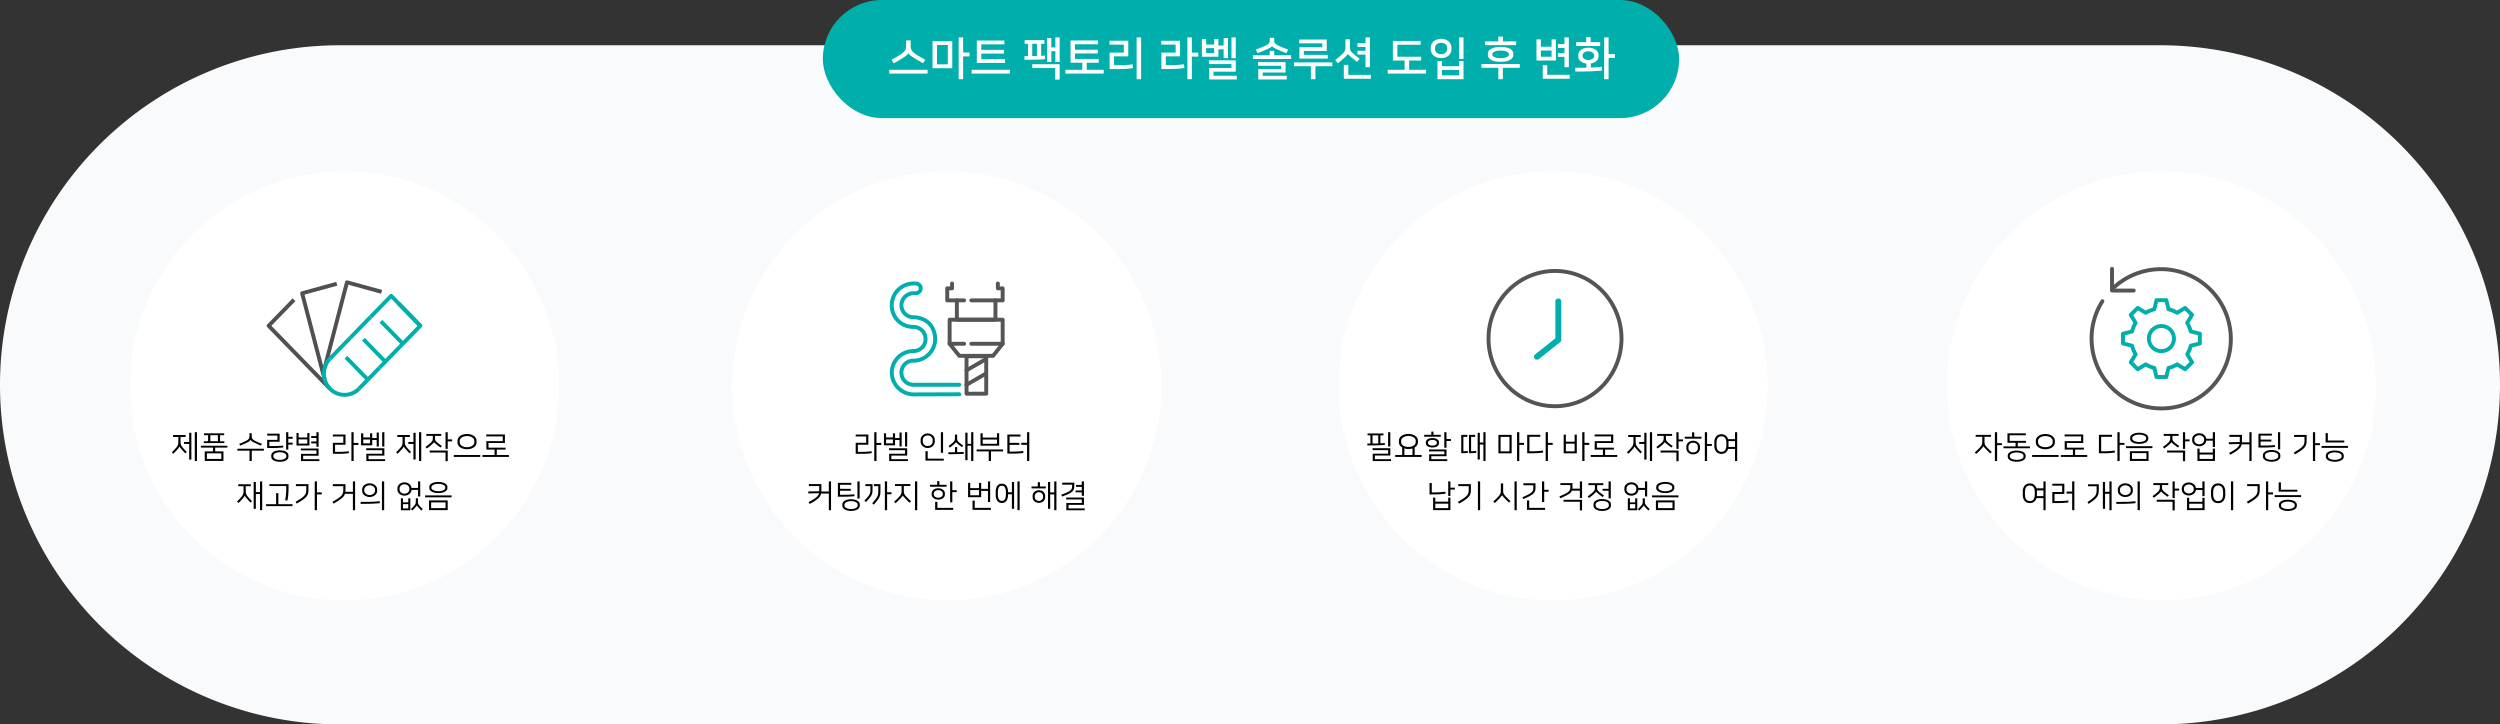
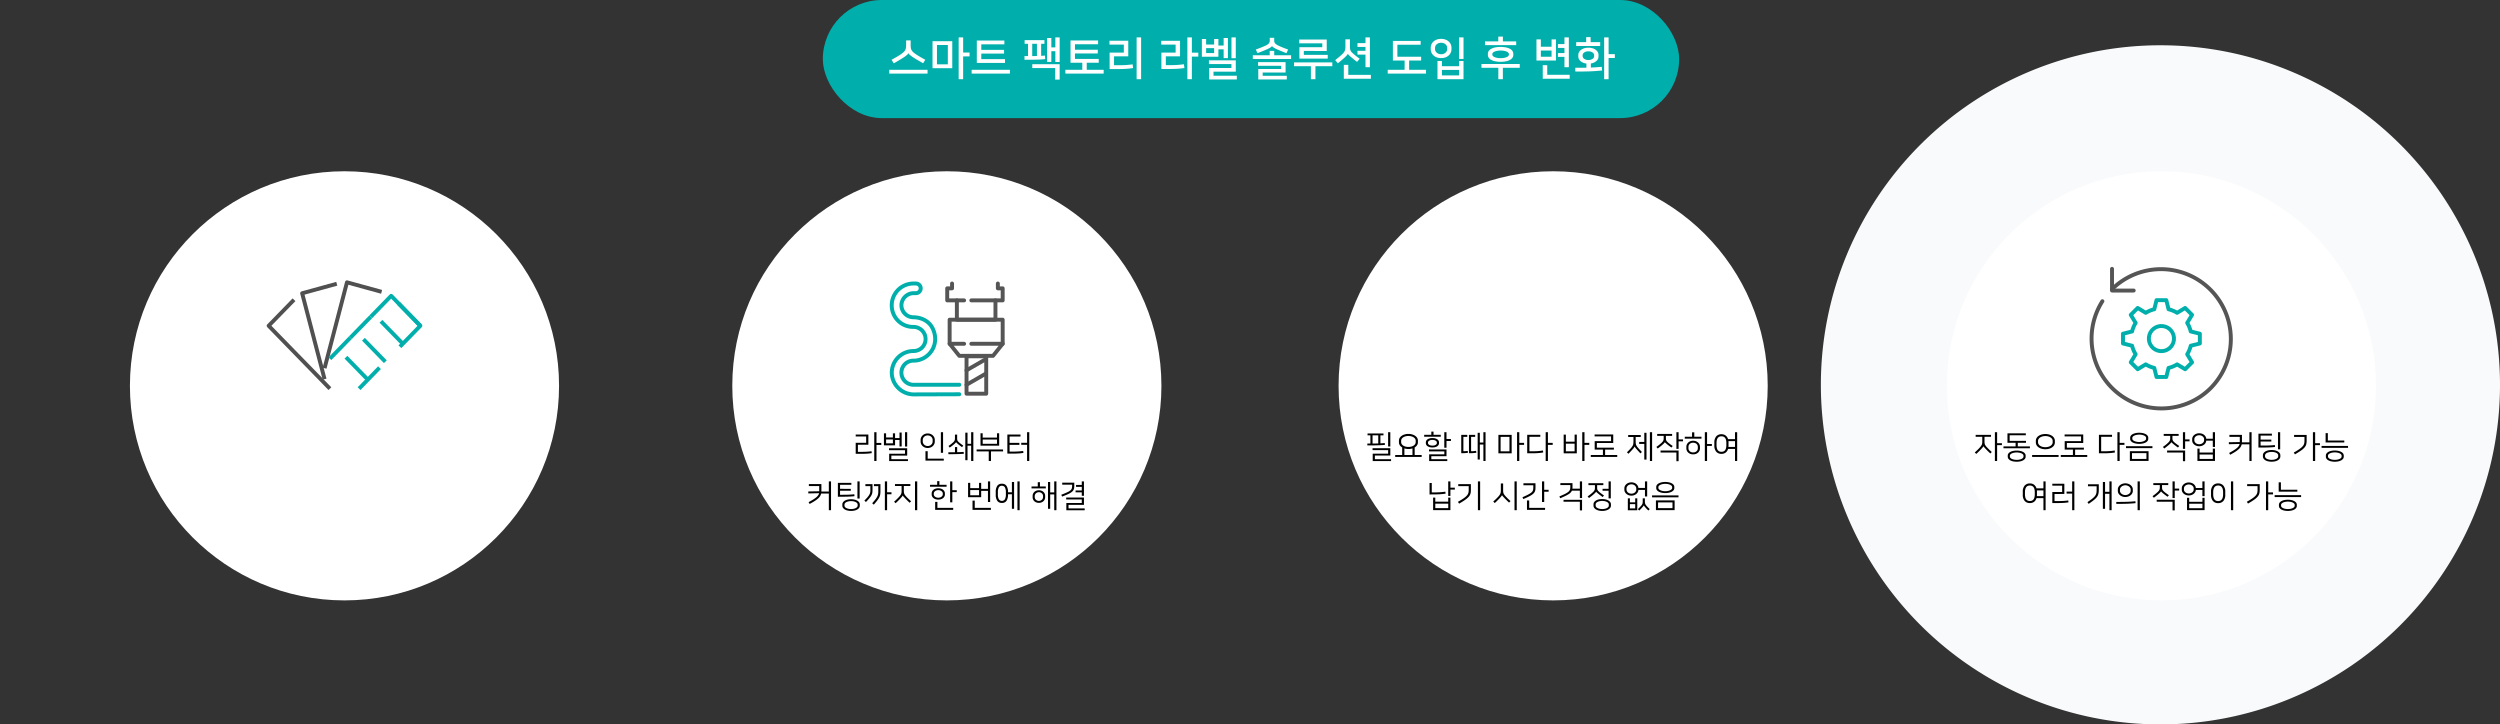
<svg xmlns="http://www.w3.org/2000/svg" width="1270" height="368" viewBox="0 0 1270 368">
  <rect x="0" y="0" width="1270" height="368" fill="#333333" stroke="none" />
  <defs>
    <clipPath id="a">
      <rect width="80" height="80" transform="translate(1474.265 1640.265)" fill="#00afab" stroke="#707070" stroke-width="2" />
    </clipPath>
    <clipPath id="b">
      <rect width="78.893" height="59.573" fill="none" stroke="#00afab" stroke-width="2" />
    </clipPath>
    <clipPath id="d">
      <rect width="59" height="59" transform="translate(-0.146 -0.146)" fill="none" stroke="#555" stroke-width="2" />
    </clipPath>
    <clipPath id="h">
-       <rect width="78.314" height="78.226" fill="#545454" />
-     </clipPath>
+       </clipPath>
    <clipPath id="j">
      <rect width="73.802" height="73.809" fill="none" stroke="#555" stroke-width="1" />
    </clipPath>
  </defs>
  <g transform="translate(-6647 -12770)">
-     <path d="M172.5,0h925a172.5,172.5,0,0,1,0,345h-925a172.5,172.5,0,0,1,0-345Z" transform="translate(6647 12793)" fill="#f9fafb" />
+     <path d="M172.5,0h925a172.5,172.5,0,0,1,0,345a172.5,172.5,0,0,1,0-345Z" transform="translate(6647 12793)" fill="#f9fafb" />
    <circle cx="109" cy="109" r="109" transform="translate(6713 12857)" fill="#fff" />
-     <path d="M-87.088-11.008H-80.7v.992H-83.28V-7.84q0,.56.04.96a3.75,3.75,0,0,0,.144.736,2.83,2.83,0,0,0,.3.648,7.357,7.357,0,0,0,.5.7q.4.5.96,1.112T-80.112-2.4l-.736.72q-.272-.256-.552-.568t-.56-.616q-.28-.3-.528-.592t-.456-.512a7.457,7.457,0,0,1-.584-.744,2.937,2.937,0,0,1-.28-.472h-.016a1.973,1.973,0,0,1-.232.448,6.614,6.614,0,0,1-.568.752q-.448.512-1.008,1.128T-86.96-1.488l-.752-.752q.352-.336.7-.688t.664-.688q.312-.336.576-.632t.44-.536a5.926,5.926,0,0,0,.472-.688,2.845,2.845,0,0,0,.28-.672,4.59,4.59,0,0,0,.136-.76q.04-.408.04-.936v-2.176h-2.688ZM-78.9-7.5v-4.64h1.12v13.6H-78.9V-6.48h-2.592V-7.5Zm3.968,9.68h-1.12V-12.448h1.12Zm3.936-4.864H-66.8v-1.92h-6.16v-.96h13.44v.96h-6.16v1.92h4.192V2.144h-9.5Zm9.888-9.168v.928h-2.1v3.072h2.16v.928h-10.4v-.928h2.16v-3.072h-2.1v-.928ZM-69.9,1.136h7.328V-1.7H-69.9Zm1.744-8.992h3.84v-3.072h-3.84Zm27.2,3.808v.976H-47.1V2.176H-48.24V-3.072H-54.4v-.976Zm-4.848-3.1A4.286,4.286,0,0,1-47.68-8.5H-47.7a4.454,4.454,0,0,1-1.872,1.36q-.656.32-1.544.728t-1.864.792l-.5-.9q.9-.336,1.832-.752t1.7-.816a6.189,6.189,0,0,0,.784-.472,2.186,2.186,0,0,0,.52-.52,1.915,1.915,0,0,0,.288-.672,4.129,4.129,0,0,0,.088-.912v-1.28h1.136v1.28a4.129,4.129,0,0,0,.088.912,2.008,2.008,0,0,0,.28.672,2.054,2.054,0,0,0,.512.52,6.189,6.189,0,0,0,.784.472q.768.4,1.688.808t1.816.744l-.48.88q-.976-.384-1.848-.784T-45.808-7.152ZM-37.2-.608a1.962,1.962,0,0,1,.3-1.072,2.6,2.6,0,0,1,.872-.824,4.629,4.629,0,0,1,1.376-.528,8.2,8.2,0,0,1,1.816-.184,7.874,7.874,0,0,1,1.816.192,4.78,4.78,0,0,1,1.376.536,2.6,2.6,0,0,1,.872.824,1.934,1.934,0,0,1,.3,1.056v.576a1.962,1.962,0,0,1-.3,1.072,2.6,2.6,0,0,1-.872.824,4.629,4.629,0,0,1-1.376.528,8.2,8.2,0,0,1-1.816.184,8.2,8.2,0,0,1-1.816-.184,4.629,4.629,0,0,1-1.376-.528A2.6,2.6,0,0,1-36.9,1.04a1.962,1.962,0,0,1-.3-1.072Zm-.976-4.784q1.376,0,2.352-.008t1.76-.04q.784-.032,1.456-.08t1.424-.144l.1.96q-.7.1-1.448.152t-1.7.088q-.952.032-2.176.048T-39.28-4.4V-8.544h5.216V-10.72H-39.28v-.992h6.32v4.128h-5.216Zm5.344,7.008a6.246,6.246,0,0,0,1.36-.136,3.946,3.946,0,0,0,1.032-.368,2.039,2.039,0,0,0,.656-.536,1.06,1.06,0,0,0,.232-.656V-.56a1.06,1.06,0,0,0-.232-.656,2.039,2.039,0,0,0-.656-.536,3.946,3.946,0,0,0-1.032-.368,6.246,6.246,0,0,0-1.36-.136,6.246,6.246,0,0,0-1.36.136,3.946,3.946,0,0,0-1.032.368,2.039,2.039,0,0,0-.656.536,1.06,1.06,0,0,0-.232.656v.48a1.06,1.06,0,0,0,.232.656,2.039,2.039,0,0,0,.656.536,3.946,3.946,0,0,0,1.032.368A6.246,6.246,0,0,0-32.832,1.616Zm4.288-11.728h2.224v.992h-2.224v1.984h2.224v.992h-2.224V-3.6h-1.1v-8.848h1.1Zm10.736,4.448h-6.576v-6.368H-23.3v2.256h4.4v-2.256h1.088Zm4.656,1.5V-.5h-7.84v1.76h8.224v.96H-22.1V-1.44h7.84V-3.184h-7.92V-4.16Zm-1.1-6.32v-1.968h1.1v7.424h-1.1V-6.752H-16.9v-.976h2.64V-9.5H-16.9v-.976ZM-23.3-6.64h4.4V-8.8h-4.4ZM-4.784-2.464H-2.72q1.216,0,2.472-.072t2.376-.248l.128.976a24.529,24.529,0,0,1-2.616.28q-1.336.072-2.648.072H-5.9v-5.6H-.592v-3.216H-5.9v-.992H.528v5.2H-4.784Zm9.44-4.512H7.088v1.008H4.656V2.176H3.52V-12.448H4.656Zm9.44-4.9v2.4h2.256v-2.784h1.1v7.072h-1.1v-3.28H14.1v2.688H8.432v-6.1h1.1V-9.76h3.456v-2.112Zm6.16,7.584V-.56H12.208V1.264H20.64v.96H11.1V-1.5h8.048V-3.312H11.024v-.976Zm0-.864h-1.1v-7.3h1.1ZM12.992-6.784V-8.768H9.536v1.984Zm13.84-4.224h6.384v.992H30.64V-7.84q0,.56.04.96a3.75,3.75,0,0,0,.144.736,2.83,2.83,0,0,0,.3.648,7.357,7.357,0,0,0,.5.7q.4.5.96,1.112T33.808-2.4l-.736.72q-.272-.256-.552-.568t-.56-.616q-.28-.3-.528-.592t-.456-.512a7.456,7.456,0,0,1-.584-.744,2.938,2.938,0,0,1-.28-.472H30.1a1.973,1.973,0,0,1-.232.448,6.613,6.613,0,0,1-.568.752q-.448.512-1.008,1.128T26.96-1.488l-.752-.752q.352-.336.7-.688t.664-.688q.312-.336.576-.632t.44-.536a5.926,5.926,0,0,0,.472-.688,2.845,2.845,0,0,0,.28-.672,4.59,4.59,0,0,0,.136-.76q.04-.408.04-.936v-2.176H26.832Zm8.192,3.5v-4.64h1.12v13.6h-1.12V-6.48H32.432V-7.5Zm3.968,9.68h-1.12V-12.448h1.12Zm6.48-9.584a1.67,1.67,0,0,1-.392.544q-.344.368-.856.816-.208.192-.5.432t-.624.5l-.656.512q-.328.256-.6.448l-.688-.8q.72-.512,1.44-1.08A16.806,16.806,0,0,0,43.9-7.184a5.167,5.167,0,0,0,.48-.544,2.3,2.3,0,0,0,.3-.512,2.272,2.272,0,0,0,.144-.536,4.248,4.248,0,0,0,.04-.6v-1.216h-3.3v-.976h7.584v.976H46v1.168a5.4,5.4,0,0,0,.032.624,1.707,1.707,0,0,0,.152.528,2.238,2.238,0,0,0,.352.52,6.735,6.735,0,0,0,.616.6q.384.32,1.008.784t1.312.928l-.656.784q-.5-.336-1.008-.72t-.88-.672q-.56-.464-.976-.832a1.653,1.653,0,0,1-.464-.528ZM43.28-3.12h9.168V2.288h-1.12V-2.128H43.28ZM52.448-8.8h2.24v.992h-2.24v3.824h-1.12v-8.464h1.12Zm4.96.752a2.757,2.757,0,0,1,.384-1.432,3.449,3.449,0,0,1,1.04-1.1,5.205,5.205,0,0,1,1.536-.7,6.872,6.872,0,0,1,1.872-.248,6.872,6.872,0,0,1,1.872.248,5.205,5.205,0,0,1,1.536.7,3.449,3.449,0,0,1,1.04,1.1,2.757,2.757,0,0,1,.384,1.432v.784a2.744,2.744,0,0,1-.384,1.44,3.48,3.48,0,0,1-1.04,1.088,5.205,5.205,0,0,1-1.536.7,6.872,6.872,0,0,1-1.872.248,6.872,6.872,0,0,1-1.872-.248,5.205,5.205,0,0,1-1.536-.7,3.48,3.48,0,0,1-1.04-1.088,2.744,2.744,0,0,1-.384-1.44ZM62.24-10.48a5.588,5.588,0,0,0-1.464.184,4.021,4.021,0,0,0-1.176.512A2.615,2.615,0,0,0,58.816-9a1.836,1.836,0,0,0-.288,1v.688a1.836,1.836,0,0,0,.288,1,2.615,2.615,0,0,0,.784.784,4.021,4.021,0,0,0,1.176.512,5.588,5.588,0,0,0,1.464.184A5.5,5.5,0,0,0,63.7-5.016a4.151,4.151,0,0,0,1.176-.512,2.585,2.585,0,0,0,.792-.784,1.836,1.836,0,0,0,.288-1V-8a1.836,1.836,0,0,0-.288-1,2.585,2.585,0,0,0-.792-.784A4.151,4.151,0,0,0,63.7-10.3,5.5,5.5,0,0,0,62.24-10.48ZM68.96-.864V.112H55.52V-.864ZM81.488-11.3V-6.96h-8.32v2.368h8.656v.976H77.36V-.864h6.16V.112H70.08V-.864h6.16V-3.616H72.064v-4.3h8.32v-2.4H72.016V-11.3ZM-45.024,17.976h2.1V12.552h1.12V27.176h-1.12V18.984h-2.1v7.472h-1.12v-13.6h1.12Zm-8.944-3.984h6.384v.992H-50.16V17.16q0,.56.04.96a3.75,3.75,0,0,0,.144.736,2.83,2.83,0,0,0,.3.648,7.357,7.357,0,0,0,.5.7q.4.5.96,1.112t1.232,1.288l-.736.72q-.272-.256-.552-.568t-.56-.616q-.28-.3-.528-.592t-.456-.512a7.456,7.456,0,0,1-.584-.744,2.938,2.938,0,0,1-.28-.472H-50.7a1.973,1.973,0,0,1-.232.448,6.613,6.613,0,0,1-.568.752q-.448.512-1.008,1.128t-1.328,1.368l-.752-.752q.352-.336.7-.688t.664-.688q.312-.336.576-.632t.44-.536a5.926,5.926,0,0,0,.472-.688,2.845,2.845,0,0,0,.28-.672,4.591,4.591,0,0,0,.136-.76q.04-.408.04-.936V14.984h-2.688Zm19.232,10.144V18.52h1.152v5.616H-26.4v.976H-39.84v-.976Zm4.576-2.016q.144-.736.248-1.448t.176-1.424q.072-.712.112-1.456t.04-1.544V14.92h-8.56v-.992h9.728v1.728q0,1.008-.032,1.88t-.1,1.664q-.072.792-.176,1.544t-.248,1.52Zm16.176-3.984h2.432v1.008h-2.432v8.032H-15.12V12.552h1.136ZM-24.848,22.9q1.232-.7,2.112-1.264a15.881,15.881,0,0,0,1.48-1.048,7.449,7.449,0,0,0,.968-.92,3.536,3.536,0,0,0,.56-.872,3.423,3.423,0,0,0,.256-.936,8.536,8.536,0,0,0,.064-1.088V14.968h-5.28V13.944H-18.3v2.848a7.954,7.954,0,0,1-.2,1.9,3.987,3.987,0,0,1-.824,1.568,9.215,9.215,0,0,1-1.8,1.592q-1.176.832-3.128,1.968ZM-6.1,22.92q1.216-.688,2.1-1.248t1.488-1.032a6.98,6.98,0,0,0,.984-.9,3.559,3.559,0,0,0,.576-.88,3.558,3.558,0,0,0,.272-.944,7.725,7.725,0,0,0,.072-1.1v-1.84H-5.952V13.944H.5v2.848q0,.56-.048,1.04H4.272v-5.28h1.12V27.176H4.272v-8.32H.24a4.048,4.048,0,0,1-.584,1.152,6.585,6.585,0,0,1-1.064,1.12,16.1,16.1,0,0,1-1.68,1.232q-1.008.656-2.432,1.472ZM20.16,27.176H19.024V12.552H20.16ZM18,23.592q-.992.1-1.96.168t-2.1.12q-1.128.048-2.512.064t-3.224.016v-.992q1.744,0,3.128-.016t2.536-.056q1.152-.04,2.128-.112t1.9-.168Zm-5.216-3.12a4.438,4.438,0,0,1-1.472-.24,4.05,4.05,0,0,1-1.208-.656A3.2,3.2,0,0,1,9.28,18.6a2.508,2.508,0,0,1-.3-1.216v-.768a2.508,2.508,0,0,1,.3-1.216,3.194,3.194,0,0,1,.824-.976,4.05,4.05,0,0,1,1.208-.656,4.634,4.634,0,0,1,2.944,0,4.05,4.05,0,0,1,1.208.656,3.162,3.162,0,0,1,.824.984,2.523,2.523,0,0,1,.3,1.208v.768a2.508,2.508,0,0,1-.3,1.216,3.194,3.194,0,0,1-.824.976,4.05,4.05,0,0,1-1.208.656A4.438,4.438,0,0,1,12.784,20.472Zm0-5.952a3.1,3.1,0,0,0-1.016.168,3.034,3.034,0,0,0-.872.464,2.32,2.32,0,0,0-.608.688,1.666,1.666,0,0,0-.224.84v.64a1.666,1.666,0,0,0,.224.84,2.32,2.32,0,0,0,.608.688,3.034,3.034,0,0,0,.872.464,3.156,3.156,0,0,0,2.032,0,3.034,3.034,0,0,0,.872-.464,2.32,2.32,0,0,0,.608-.688,1.666,1.666,0,0,0,.224-.84v-.64a1.666,1.666,0,0,0-.224-.84,2.32,2.32,0,0,0-.608-.688,3.034,3.034,0,0,0-.872-.464A3.1,3.1,0,0,0,12.784,14.52Zm17.68,5.264a3.974,3.974,0,0,1-1.48-.264,3.57,3.57,0,0,1-1.128-.7,3.124,3.124,0,0,1-.712-.96,2.465,2.465,0,0,1-.248-1.056v-.8a2.518,2.518,0,0,1,.248-1.064,3,3,0,0,1,.712-.96,3.652,3.652,0,0,1,1.128-.688,3.974,3.974,0,0,1,1.48-.264,4.024,4.024,0,0,1,1.448.248,3.525,3.525,0,0,1,1.1.656,3.2,3.2,0,0,1,.72.92,2.575,2.575,0,0,1,.3,1.024H37.36V12.552h1.12V20.2H37.36V16.872H34.032a2.529,2.529,0,0,1-.272,1.048,3.082,3.082,0,0,1-.72.936,3.663,3.663,0,0,1-1.112.672A3.957,3.957,0,0,1,30.464,19.784Zm2.992,1.376v6.064h-4.8V21.16h1.056v2.016H32.4V21.16Zm-2.992-7.12a2.8,2.8,0,0,0-1.016.176,2.482,2.482,0,0,0-.776.464,2.171,2.171,0,0,0-.5.664,1.746,1.746,0,0,0-.184.776V16.7a1.746,1.746,0,0,0,.184.776,2.171,2.171,0,0,0,.5.664,2.482,2.482,0,0,0,.776.464,3,3,0,0,0,2.024,0,2.463,2.463,0,0,0,.784-.464,2.171,2.171,0,0,0,.5-.664,1.746,1.746,0,0,0,.184-.776V16.12a1.746,1.746,0,0,0-.184-.776,2.171,2.171,0,0,0-.5-.664,2.463,2.463,0,0,0-.784-.464A2.819,2.819,0,0,0,30.464,14.04Zm6.3,10.656a2.29,2.29,0,0,1-.4.608q-.32.384-.736.848-.24.272-.544.584t-.624.616l-.72-.72q.352-.32.648-.624t.7-.72a8.67,8.67,0,0,0,.592-.7,2.866,2.866,0,0,0,.344-.592,2.32,2.32,0,0,0,.16-.6,5.954,5.954,0,0,0,.04-.744v-1.52h1.088v1.52a5.952,5.952,0,0,0,.04.744,2.32,2.32,0,0,0,.16.6,3.068,3.068,0,0,0,.336.592,7.453,7.453,0,0,0,.584.7q.4.416.712.728t.632.6l-.7.736-.624-.624q-.3-.3-.544-.576-.368-.416-.712-.824A2.4,2.4,0,0,1,36.768,24.7ZM32.4,26.28V24.1H29.712V26.28Zm15.28-7.792a8.711,8.711,0,0,1-1.728-.168,5.889,5.889,0,0,1-1.472-.488,2.924,2.924,0,0,1-1.016-.8,1.741,1.741,0,0,1-.376-1.1v-.544a1.741,1.741,0,0,1,.376-1.1,2.924,2.924,0,0,1,1.016-.8,5.889,5.889,0,0,1,1.472-.488,8.971,8.971,0,0,1,3.456,0,5.754,5.754,0,0,1,1.464.488,3.026,3.026,0,0,1,1.016.8,1.717,1.717,0,0,1,.384,1.1v.544a1.717,1.717,0,0,1-.384,1.1,3.026,3.026,0,0,1-1.016.8,5.754,5.754,0,0,1-1.464.488A8.711,8.711,0,0,1,47.68,18.488Zm0-4.7a6.763,6.763,0,0,0-1.28.12,5.318,5.318,0,0,0-1.12.336,2.487,2.487,0,0,0-.8.528.975.975,0,0,0-.3.7v.384a.975.975,0,0,0,.3.7,2.487,2.487,0,0,0,.8.528,5.318,5.318,0,0,0,1.12.336,6.844,6.844,0,0,0,2.552,0,5.3,5.3,0,0,0,1.128-.336,2.487,2.487,0,0,0,.8-.528.975.975,0,0,0,.3-.7v-.384a.975.975,0,0,0-.3-.7,2.487,2.487,0,0,0-.8-.528,5.3,5.3,0,0,0-1.128-.336A6.8,6.8,0,0,0,47.68,13.784Zm6.72,5.888v.976H40.96v-.976ZM42.928,22.2h9.5v4.944h-9.5Zm1.088,3.936h7.328V23.208H44.016Z" transform="translate(6822 13002)" />
    <g transform="translate(5307.735 11261.735)" clip-path="url(#a)">
-       <line y1="10.646" x2="10.372" transform="translate(1532.046 1684.406)" fill="none" stroke="#00afab" stroke-linejoin="round" stroke-width="2" />
      <line x1="10.372" y2="10.646" transform="translate(1517.228 1669.197)" fill="none" stroke="#00afab" stroke-linejoin="round" stroke-width="2" />
      <g transform="translate(1474.818 1650.478)">
        <g transform="translate(0 0)" clip-path="url(#b)">
          <path d="M124.406,8.838,106.815,4,95.425,47.629" transform="translate(-66.099 -2.797)" fill="none" stroke="#505050" stroke-linejoin="round" stroke-width="2" />
          <path d="M76.358,6.347,58.767,11.184l11.39,43.629" transform="translate(-40.83 -4.415)" fill="none" stroke="#505050" stroke-linejoin="round" stroke-width="2" />
          <path d="M16.878,32.52,4,45.738,35.117,77.676" transform="translate(-3.079 -22.457)" fill="none" stroke="#505050" stroke-linejoin="round" stroke-width="2" />
-           <path d="M97.345,128.91a10.956,10.956,0,0,0,0,15.209,10.288,10.288,0,0,0,14.817,0" transform="translate(-65.307 -88.899)" fill="none" stroke="#00afab" stroke-linejoin="round" stroke-width="2" />
          <line x1="10.372" y2="10.646" transform="translate(46.855 44.574)" fill="none" stroke="#00afab" stroke-linejoin="round" stroke-width="2" />
          <line y1="10.646" x2="10.372" transform="translate(32.038 29.364)" fill="none" stroke="#00afab" stroke-linejoin="round" stroke-width="2" />
          <path d="M185.74,51.966l10.372-10.646L181.3,26.11,170.923,36.757" transform="translate(-118.14 -18.038)" fill="none" stroke="#00afab" stroke-linejoin="round" stroke-width="2" />
          <line x1="11.113" y1="11.407" transform="translate(66.859 11.874)" fill="none" stroke="#00afab" stroke-linejoin="round" stroke-width="2" />
          <line x1="11.113" y1="11.407" transform="translate(57.969 21)" fill="none" stroke="#00afab" stroke-linejoin="round" stroke-width="2" />
          <line x1="11.113" y1="11.407" transform="translate(49.078 30.125)" fill="none" stroke="#00afab" stroke-linejoin="round" stroke-width="2" />
          <line x1="11.113" y1="11.407" transform="translate(40.188 39.25)" fill="none" stroke="#00afab" stroke-linejoin="round" stroke-width="2" />
        </g>
      </g>
    </g>
    <circle cx="109" cy="109" r="109" transform="translate(7019 12857)" fill="#fff" />
    <path d="M-45.184-2.464h2.064q1.216,0,2.472-.072t2.376-.248l.128.976a24.529,24.529,0,0,1-2.616.28q-1.336.072-2.648.072h-2.9v-5.6h5.312v-3.216H-46.3v-.992h6.432v5.2h-5.312Zm9.44-4.512h2.432v1.008h-2.432V2.176H-36.88V-12.448h1.136Zm9.44-4.9v2.4h2.256v-2.784h1.1v7.072h-1.1v-3.28H-26.3v2.688h-5.664v-6.1h1.1V-9.76h3.456v-2.112Zm6.16,7.584V-.56h-8.048V1.264h8.432v.96H-29.3V-1.5h8.048V-3.312h-8.128v-.976Zm0-.864h-1.1v-7.3h1.1Zm-7.264-1.632V-8.768h-3.456v1.984Zm17.68,7.792h8.176V2h-9.312V-2.784h1.136ZM-1.92-1.984H-3.04V-12.448h1.12ZM-9.728-4.416a3.833,3.833,0,0,1-1.488-.28,3.542,3.542,0,0,1-1.136-.736,3.339,3.339,0,0,1-.72-1.032,2.851,2.851,0,0,1-.256-1.168v-.96a2.851,2.851,0,0,1,.256-1.168,3.339,3.339,0,0,1,.72-1.032,3.542,3.542,0,0,1,1.136-.736,3.833,3.833,0,0,1,1.488-.28,3.833,3.833,0,0,1,1.488.28,3.542,3.542,0,0,1,1.136.736,3.339,3.339,0,0,1,.72,1.032,2.851,2.851,0,0,1,.256,1.168v.96a2.851,2.851,0,0,1-.256,1.168A3.339,3.339,0,0,1-7.1-5.432,3.542,3.542,0,0,1-8.24-4.7,3.833,3.833,0,0,1-9.728-4.416Zm0-6.384a2.653,2.653,0,0,0-1.024.192,2.474,2.474,0,0,0-.792.512,2.344,2.344,0,0,0-.512.736,2.114,2.114,0,0,0-.184.864v.768a2.114,2.114,0,0,0,.184.864,2.344,2.344,0,0,0,.512.736,2.474,2.474,0,0,0,.792.512,2.653,2.653,0,0,0,1.024.192A2.653,2.653,0,0,0-8.7-5.616a2.474,2.474,0,0,0,.792-.512A2.344,2.344,0,0,0-7.4-6.864a2.114,2.114,0,0,0,.184-.864V-8.5A2.114,2.114,0,0,0-7.4-9.36a2.344,2.344,0,0,0-.512-.736,2.474,2.474,0,0,0-.792-.512A2.653,2.653,0,0,0-9.728-10.8ZM10.5-6.544h1.84v-5.9h1.12V2.176h-1.12v-7.76H10.5v7.36H9.376V-12.192H10.5ZM7.712-4.832q-.5-.368-1.1-.824T5.584-6.48a7.4,7.4,0,0,1-.616-.568,2.023,2.023,0,0,1-.28-.36H4.672a1.518,1.518,0,0,1-.224.336,6.342,6.342,0,0,1-.544.544q-.176.16-.456.392t-.608.488q-.328.256-.68.52t-.688.5L.832-5.44Q1.5-5.9,2.08-6.344T3.216-7.3a4.225,4.225,0,0,0,.464-.5,2.031,2.031,0,0,0,.272-.472A2.015,2.015,0,0,0,4.08-8.8a6,6,0,0,0,.032-.656v-1.776h1.12v1.776a6.709,6.709,0,0,0,.032.72,1.905,1.905,0,0,0,.128.52,1.6,1.6,0,0,0,.288.448,6.646,6.646,0,0,0,.512.5q.368.32.96.776t1.168.856Zm.912,3.36q-.832.048-1.664.088T5.192-1.32q-.936.024-2.016.04T.768-1.264V-2.24H2.592q.816,0,1.536-.016V-4.88h1.12v2.592q.816-.016,1.608-.048t1.7-.1ZM26.576-11.888v6.272H17.1v-6.272h1.1V-9.7h7.264v-2.192ZM28.56-3.664v.976H22.416V2.176H21.28V-2.688H15.12v-.976Zm-3.088-2.9V-8.72H18.208v2.16Zm11.936-4.7v1.008H31.872v3.232h4.976v1.008H31.872v3.424H33.92q1.12,0,2.336-.072t2.512-.264L38.9-1.92a25.133,25.133,0,0,1-2.64.28q-1.344.072-2.624.072h-2.9v-9.7Zm3.344,4.192v-5.376h1.12V2.176h-1.12V-6.048h-2.96V-7.072ZM-58.832,27.176h-1.12V18.728h-3.92a4.165,4.165,0,0,1-.5,1.264A5.487,5.487,0,0,1-65.392,21.2a13.18,13.18,0,0,1-1.72,1.3q-1.048.68-2.6,1.512l-.528-.912q1.456-.784,2.432-1.408a13.723,13.723,0,0,0,1.584-1.152,4.566,4.566,0,0,0,.9-1.008,3.177,3.177,0,0,0,.408-.992l-5.456.128-.032-1.008,5.568-.1V14.92H-70.1V13.9h6.368v3.168q0,.176-.008.328t-.008.312h3.792V12.552h1.12Zm10.176-5.568a7.5,7.5,0,0,1,1.736.192,5.268,5.268,0,0,1,1.408.536,2.846,2.846,0,0,1,.944.84,1.893,1.893,0,0,1,.344,1.1v.608a1.893,1.893,0,0,1-.344,1.1,2.925,2.925,0,0,1-.944.848,4.932,4.932,0,0,1-1.408.536,7.807,7.807,0,0,1-1.736.184,7.807,7.807,0,0,1-1.736-.184A4.932,4.932,0,0,1-51.8,26.84a2.925,2.925,0,0,1-.944-.848,1.893,1.893,0,0,1-.344-1.1v-.624a1.883,1.883,0,0,1,.344-1.112,2.886,2.886,0,0,1,.944-.832,5.091,5.091,0,0,1,1.408-.528A7.807,7.807,0,0,1-48.656,21.608Zm-6.7-8.32h6.848v.992h-5.744v2.048H-48.8V17.3h-5.456v2.048q1.312,0,2.312-.008t1.832-.04q.832-.032,1.568-.08t1.52-.144l.112.976q-.752.1-1.528.152t-1.752.088q-.976.032-2.224.04t-2.944.008Zm6.7,13.312a6.2,6.2,0,0,0,1.28-.128,4.528,4.528,0,0,0,1.064-.352,2.171,2.171,0,0,0,.728-.552,1.134,1.134,0,0,0,.272-.744v-.48a1.144,1.144,0,0,0-.272-.736,2.12,2.12,0,0,0-.728-.56,4.528,4.528,0,0,0-1.064-.352,6.2,6.2,0,0,0-1.28-.128,6.2,6.2,0,0,0-1.28.128A4.528,4.528,0,0,0-51,23.048a2.12,2.12,0,0,0-.728.56,1.144,1.144,0,0,0-.272.736v.48a1.134,1.134,0,0,0,.272.744A2.171,2.171,0,0,0-51,26.12a4.528,4.528,0,0,0,1.064.352A6.2,6.2,0,0,0-48.656,26.6Zm4.352-5.344h-1.12v-8.7h1.12Zm13.952-3.168h2.224V19.1h-2.224v8.08h-1.136V12.552h1.136Zm-7.568,5.568q1.072-1.216,1.7-2.056a8.632,8.632,0,0,0,.928-1.5,4.491,4.491,0,0,0,.384-1.24,9.486,9.486,0,0,0,.08-1.3V14.968h-2.224V13.944h3.312v3.664a11.135,11.135,0,0,1-.1,1.544,4.912,4.912,0,0,1-.44,1.408A9.425,9.425,0,0,1-35.3,22.176q-.672.888-1.808,2.184Zm-3.968-1.344q.752-.768,1.272-1.352A12.7,12.7,0,0,0-39.76,19.9a5.931,5.931,0,0,0,.52-.856,3.776,3.776,0,0,0,.272-.752,3.953,3.953,0,0,0,.1-.76q.016-.392.016-.872v-1.7h-2.528V13.944h3.616v2.768q0,.576-.032,1.04a4.75,4.75,0,0,1-.144.888,4.8,4.8,0,0,1-.32.856,6.1,6.1,0,0,1-.584.944q-.376.512-.928,1.136T-41.1,23.032Zm23.344-7.424h-3.312v2.336q0,.464.032.8a3.093,3.093,0,0,0,.128.64,2.646,2.646,0,0,0,.28.6,5.333,5.333,0,0,0,.5.664q.464.544,1.16,1.232t1.592,1.488l-.736.752q-.832-.768-1.432-1.376t-1.08-1.12q-.352-.368-.64-.7a2.184,2.184,0,0,1-.352-.5h-.016a1.087,1.087,0,0,1-.152.288q-.12.176-.288.384t-.36.424q-.192.216-.368.408-.16.176-.432.456t-.6.608q-.328.328-.7.688t-.728.664l-.752-.752q.768-.672,1.432-1.328t1.224-1.28a6.74,6.74,0,0,0,.608-.776,3.263,3.263,0,0,0,.344-.68,3.069,3.069,0,0,0,.16-.688,7.318,7.318,0,0,0,.04-.816V14.888h-3.36V13.9h7.808Zm3.5,12.288h-1.136V12.552h1.136ZM-.992,19.224a2.122,2.122,0,0,1-.232.96,2.56,2.56,0,0,1-.664.824,3.335,3.335,0,0,1-1.056.576,4.289,4.289,0,0,1-1.408.216,4.289,4.289,0,0,1-1.408-.216,3.335,3.335,0,0,1-1.056-.576,2.56,2.56,0,0,1-.664-.824,2.122,2.122,0,0,1-.232-.96v-.608a2.122,2.122,0,0,1,.232-.96,2.56,2.56,0,0,1,.664-.824,3.335,3.335,0,0,1,1.056-.576,4.289,4.289,0,0,1,1.408-.216,4.289,4.289,0,0,1,1.408.216,3.335,3.335,0,0,1,1.056.576,2.56,2.56,0,0,1,.664.824,2.122,2.122,0,0,1,.232.96Zm-3.36,1.616a2.807,2.807,0,0,0,.952-.152,2.439,2.439,0,0,0,.72-.392,1.786,1.786,0,0,0,.456-.536,1.222,1.222,0,0,0,.16-.584v-.512a1.222,1.222,0,0,0-.16-.584,1.786,1.786,0,0,0-.456-.536,2.439,2.439,0,0,0-.72-.392A2.807,2.807,0,0,0-4.352,17a2.807,2.807,0,0,0-.952.152,2.439,2.439,0,0,0-.72.392,1.786,1.786,0,0,0-.456.536,1.222,1.222,0,0,0-.16.584v.512a1.222,1.222,0,0,0,.16.584,1.786,1.786,0,0,0,.456.536,2.439,2.439,0,0,0,.72.392A2.807,2.807,0,0,0-4.352,20.84Zm7.136-3.824h2.24v.992H2.784v5.184H1.664V12.552h1.12ZM-4.8,26.008H3.232V27H-5.936V22.952H-4.8ZM-3.792,14.28H-.128v.976H-8.544V14.28h3.632V12.408h1.12ZM17.44,16.36h3.44V12.552H22V23.016H20.88V17.352H17.44v3.216H10.784v-7.28h1.088v2.688h4.48V13.288H17.44Zm-3.264,9.648h8.192V27H13.04V22.3h1.136Zm-2.3-6.416h4.48v-2.64h-4.48Zm16.08,3.9a2.673,2.673,0,0,1-2.36-1.1,5.52,5.52,0,0,1-.76-3.16V17.992a5.52,5.52,0,0,1,.76-3.16,2.673,2.673,0,0,1,2.36-1.1,2.673,2.673,0,0,1,2.36,1.1,5.52,5.52,0,0,1,.76,3.16v.08H33.04V12.856h1.12v13.6H33.04V19.08H31.072v.16a5.52,5.52,0,0,1-.76,3.16A2.673,2.673,0,0,1,27.952,23.5Zm0-8.72a1.648,1.648,0,0,0-1.552.848,5.173,5.173,0,0,0-.48,2.5v.992a5.173,5.173,0,0,0,.48,2.5,1.844,1.844,0,0,0,3.1,0,5.173,5.173,0,0,0,.48-2.5V18.12a5.173,5.173,0,0,0-.48-2.5A1.648,1.648,0,0,0,27.952,14.776Zm9.024,12.4h-1.12V12.552h1.12ZM52.5,18.152h2.048v-5.6h1.12V27.176h-1.12V19.16H52.5v7.3h-1.12v-13.6H52.5Zm-5.744,5.3a3.5,3.5,0,0,1-1.36-.248,3.145,3.145,0,0,1-1-.648,2.68,2.68,0,0,1-.616-.912,2.781,2.781,0,0,1-.208-1.056v-.672a2.781,2.781,0,0,1,.208-1.056,2.68,2.68,0,0,1,.616-.912,3.145,3.145,0,0,1,1-.648,3.853,3.853,0,0,1,2.72,0,3.145,3.145,0,0,1,1,.648,2.68,2.68,0,0,1,.616.912,2.781,2.781,0,0,1,.208,1.056v.672a2.8,2.8,0,0,1-.208,1.048,2.66,2.66,0,0,1-.616.92,3.145,3.145,0,0,1-1,.648A3.5,3.5,0,0,1,46.752,23.448Zm0-5.408a2.186,2.186,0,0,0-1.544.608,1.827,1.827,0,0,0-.424.624,1.885,1.885,0,0,0-.144.72V20.5a1.885,1.885,0,0,0,.144.72,1.827,1.827,0,0,0,.424.624,2.242,2.242,0,0,0,3.088,0,1.827,1.827,0,0,0,.424-.624,1.885,1.885,0,0,0,.144-.72v-.512a1.885,1.885,0,0,0-.144-.72,1.827,1.827,0,0,0-.424-.624,2.186,2.186,0,0,0-1.544-.608Zm-3.744-2.928h3.168V12.968H47.3v2.144h2.96V16.1H43.008Zm26.64,5.632v3.712h-7.84v1.808h8.224v.96H60.7V23.512h7.84V21.72h-7.92v-.976Zm-11.52-1.408q1.9-.736,3-1.248a7.219,7.219,0,0,0,1.656-1,2.111,2.111,0,0,0,.7-1.04,5.514,5.514,0,0,0,.144-1.368V14.2H58.608v-.992h6.128v1.536a7.466,7.466,0,0,1-.088,1.216,3.026,3.026,0,0,1-.336.976,3.175,3.175,0,0,1-.68.832,6.349,6.349,0,0,1-1.12.768,17.679,17.679,0,0,1-1.664.8q-.976.416-2.3.928Zm10.416-2.192V15.336H65.632V14.36h2.912V12.552h1.1V19.88h-1.1V18.12H65.392v-.976Z" transform="translate(7128 13002)" />
    <g transform="translate(5613.735 11261.735)" clip-path="url(#a)">
      <g transform="translate(577.41 -2053.589)">
        <g transform="translate(908 3705)">
          <g clip-path="url(#d)">
            <path d="M51.943,28.247V16H25V28.247" transform="translate(5.271 3.249)" fill="none" stroke="#555" stroke-linecap="round" stroke-linejoin="round" stroke-width="2" />
            <rect width="10" height="19" transform="translate(38.854 37.854)" fill="none" stroke="#555" stroke-linecap="round" stroke-linejoin="round" stroke-width="2" />
          </g>
        </g>
        <path d="M47.6,8v9.8H28V8" transform="translate(913.945 3706.452)" fill="none" stroke="#555" stroke-linecap="round" stroke-linejoin="round" stroke-width="2" />
        <g transform="translate(908 3705)">
          <g clip-path="url(#d)">
            <path d="M36.022,26H51.943l-4.9,6.123H29.9L25,26h7.348" transform="translate(5.271 5.496)" fill="none" stroke="#555" stroke-linecap="round" stroke-linejoin="round" stroke-width="2" />
          </g>
        </g>
        <line y1="5.657" x2="9.798" transform="translate(946.844 3744.311)" fill="none" stroke="#555" stroke-linecap="round" stroke-linejoin="round" stroke-width="2" />
        <line y1="5.657" x2="9.798" transform="translate(946.844 3751.659)" fill="none" stroke="#555" stroke-linecap="round" stroke-linejoin="round" stroke-width="2" />
        <g transform="translate(908 3705)">
          <g clip-path="url(#d)">
            <path d="M34,9.573H49.921V3.449H47.472V1" transform="translate(7.294 -0.121)" fill="none" stroke="#555" stroke-linecap="round" stroke-linejoin="round" stroke-width="2" />
            <path d="M26.449,1V3.449H24V9.573h8.573" transform="translate(5.047 -0.121)" fill="none" stroke="#555" stroke-linecap="round" stroke-linejoin="round" stroke-width="2" />
            <path d="M35.291,57.256l-22.919.08A11.257,11.257,0,0,1,1.054,47.421,11.035,11.035,0,0,1,11.915,35.293,6.094,6.094,0,0,0,17.6,31.786a6.164,6.164,0,0,0-5.523-8.742A10.815,10.815,0,0,1,1.966,16.683,11.093,11.093,0,0,1,12.022,1h1.225a2.449,2.449,0,0,1,0,4.9H12.29A6.3,6.3,0,0,0,5.91,11.656a6.13,6.13,0,0,0,6.062,6.49c4.037.032,7.926,1.919,9.726,5.532,4.111,8.251-1.8,16.461-9.6,16.512a6.085,6.085,0,0,0-5.766,3.8,6.154,6.154,0,0,0,5.692,8.445H35.291" transform="translate(-0.121 -0.121)" fill="none" stroke="#00afab" stroke-linecap="round" stroke-linejoin="round" stroke-width="2" />
          </g>
        </g>
      </g>
    </g>
    <circle cx="109" cy="109" r="109" transform="translate(7327 12857)" fill="#fff" />
    <path d="M-85.456-6q-1.008.1-2.1.152t-2.232.08q-1.136.024-2.3.032t-2.3.008v-.96h1.552v-4.16h-1.456v-.96h8.1v.96H-87.76v4.064l1.1-.064q.544-.032,1.1-.1Zm2.736,1.68V-.576h-7.84v1.84h8.224v.96h-9.328V-1.52h7.84V-3.344h-7.92V-4.32Zm-9.024-2.368q1.5,0,2.9-.048v-4.112h-2.9Zm9.024,1.5h-1.12v-7.264h1.12Zm4.384-2.944a2.673,2.673,0,0,1,.384-1.416,3.513,3.513,0,0,1,1.04-1.08,5.219,5.219,0,0,1,1.528-.7,6.786,6.786,0,0,1,1.864-.248,6.725,6.725,0,0,1,1.848.248,5.333,5.333,0,0,1,1.536.7,3.481,3.481,0,0,1,1.048,1.08A2.673,2.673,0,0,1-68.7-8.128v.784a2.678,2.678,0,0,1-.448,1.52,3.674,3.674,0,0,1-1.2,1.12v3.84H-66.8V.112H-80.24V-.864h3.552V-4.7A3.582,3.582,0,0,1-77.9-5.816a2.7,2.7,0,0,1-.44-1.528Zm4.816-2.4a5.5,5.5,0,0,0-1.456.184,4.175,4.175,0,0,0-1.168.5,2.569,2.569,0,0,0-.784.768,1.8,1.8,0,0,0-.288.992v.688a1.8,1.8,0,0,0,.288.992,2.654,2.654,0,0,0,.784.776,3.886,3.886,0,0,0,1.168.5,5.734,5.734,0,0,0,1.456.176,5.76,5.76,0,0,0,1.448-.176,3.877,3.877,0,0,0,1.176-.5,2.654,2.654,0,0,0,.784-.776,1.8,1.8,0,0,0,.288-.992V-8.08a1.8,1.8,0,0,0-.288-.992A2.569,2.569,0,0,0-70.9-9.84a4.161,4.161,0,0,0-1.176-.5A5.523,5.523,0,0,0-73.52-10.528Zm0,6.624a6.94,6.94,0,0,1-1.072-.08,6.865,6.865,0,0,1-.976-.224V-.864h4.1V-4.208a5.2,5.2,0,0,1-.984.232A7.75,7.75,0,0,1-73.52-3.9Zm19.344.224V-.256h-7.712v1.52h8.1v.96h-9.2V-1.2h7.712V-2.7h-7.792V-3.68Zm-7.152-1.008A5.233,5.233,0,0,1-62.8-4.872a3.484,3.484,0,0,1-1.04-.48,1.974,1.974,0,0,1-.624-.7,1.781,1.781,0,0,1-.208-.832v-.384a1.781,1.781,0,0,1,.208-.832,1.974,1.974,0,0,1,.624-.7,3.484,3.484,0,0,1,1.04-.48,5.234,5.234,0,0,1,1.472-.184,5.233,5.233,0,0,1,1.472.184,3.363,3.363,0,0,1,1.04.488,2.069,2.069,0,0,1,.624.7,1.734,1.734,0,0,1,.208.824v.384a1.781,1.781,0,0,1-.208.832,1.974,1.974,0,0,1-.624.7,3.484,3.484,0,0,1-1.04.48A5.233,5.233,0,0,1-61.328-4.688Zm7.152-4.288h2.24v.992h-2.24v3.44H-55.3v-7.9h1.12Zm-7.152.464a3.873,3.873,0,0,0-.984.112,2.391,2.391,0,0,0-.7.3,1.417,1.417,0,0,0-.424.408.847.847,0,0,0-.144.464v.32a.847.847,0,0,0,.144.464,1.417,1.417,0,0,0,.424.408,2.391,2.391,0,0,0,.7.3,3.873,3.873,0,0,0,.984.112,3.873,3.873,0,0,0,.984-.112,2.391,2.391,0,0,0,.7-.3,1.417,1.417,0,0,0,.424-.408.847.847,0,0,0,.144-.464v-.32a.847.847,0,0,0-.144-.464A1.417,1.417,0,0,0-59.64-8.1a2.391,2.391,0,0,0-.7-.3A3.873,3.873,0,0,0-61.328-8.512Zm.56-2.608h3.68v.976H-65.52v-.976h3.632v-1.632h1.12Zm23.52,3.936h1.808v-5.264h1.1V2.176h-1.1V-6.176h-1.808V1.456h-1.1v-13.6h1.1ZM-39.024-2q-.608.1-1.44.16t-1.952.064h-.352v-9.312h3.152v1.008H-41.68v7.3q.656,0,1.264-.048t1.28-.16Zm-4.272.016a14.139,14.139,0,0,1-1.472.16q-.8.048-1.68.048h-.24v-9.312h3.072v1.008H-45.6v7.3q.528,0,1.1-.04a10.734,10.734,0,0,0,1.112-.136Zm22.224-9.12v9.392h-6.736V-11.1Zm-1.12,1.024h-4.5v7.344h4.5ZM-17.2-7.024h2.432v1.008H-17.2V2.176h-1.136V-12.448H-17.2Zm4.016-4.1h6.656V-10.1h-5.52v7.344h1.888q1.232,0,2.424-.088t2.552-.312l.144,1.008a25.816,25.816,0,0,1-2.664.32q-1.384.1-2.744.1h-2.736Zm10.528,4.1H-.224v1.008H-2.656V2.176H-3.792V-12.448h1.136ZM12.016-1.712H5.344v-9.5h1.12v3.584H10.9v-3.584h1.12Zm3.9-5.3h2.432V-6H15.92V2.176H14.784V-12.448H15.92ZM6.464-2.736H10.9V-6.624H6.464ZM30.528-11.3V-6.96h-8.32v2.368h8.656v.976H26.4V-.864h6.16V.112H19.12V-.864h6.16V-3.616H21.1v-4.3h8.32v-2.4H21.056V-11.3Zm7.584.288H44.5v.992H41.92V-7.84q0,.56.04.96a3.75,3.75,0,0,0,.144.736,2.83,2.83,0,0,0,.3.648,7.357,7.357,0,0,0,.5.7q.4.5.96,1.112T45.088-2.4l-.736.72q-.272-.256-.552-.568t-.56-.616q-.28-.3-.528-.592t-.456-.512a7.456,7.456,0,0,1-.584-.744,2.938,2.938,0,0,1-.28-.472h-.016a1.973,1.973,0,0,1-.232.448,6.613,6.613,0,0,1-.568.752q-.448.512-1.008,1.128T38.24-1.488l-.752-.752q.352-.336.7-.688t.664-.688q.312-.336.576-.632t.44-.536a5.926,5.926,0,0,0,.472-.688,2.845,2.845,0,0,0,.28-.672,4.591,4.591,0,0,0,.136-.76q.04-.408.04-.936v-2.176H38.112ZM46.3-7.5v-4.64h1.12v13.6H46.3V-6.48H43.712V-7.5Zm3.968,9.68h-1.12V-12.448h1.12Zm6.48-9.584a1.67,1.67,0,0,1-.392.544q-.344.368-.856.816-.208.192-.5.432t-.624.5l-.656.512q-.328.256-.6.448l-.688-.8q.72-.512,1.44-1.08a16.806,16.806,0,0,0,1.312-1.144,5.167,5.167,0,0,0,.48-.544,2.3,2.3,0,0,0,.3-.512,2.272,2.272,0,0,0,.144-.536,4.248,4.248,0,0,0,.04-.6v-1.216h-3.3v-.976h7.584v.976H57.28v1.168a5.4,5.4,0,0,0,.032.624,1.707,1.707,0,0,0,.152.528,2.238,2.238,0,0,0,.352.52,6.735,6.735,0,0,0,.616.6q.384.32,1.008.784t1.312.928l-.656.784q-.5-.336-1.008-.72t-.88-.672q-.56-.464-.976-.832a1.653,1.653,0,0,1-.464-.528ZM54.56-3.12h9.168V2.288h-1.12V-2.128H54.56ZM63.728-8.8h2.24v.992h-2.24v3.824h-1.12v-8.464h1.12ZM71.12-1.184a3.835,3.835,0,0,1-1.472-.264,3.409,3.409,0,0,1-1.08-.688A2.931,2.931,0,0,1,67.9-3.1a2.791,2.791,0,0,1-.232-1.1v-.864a2.791,2.791,0,0,1,.232-1.1,3.019,3.019,0,0,1,.672-.976,3.336,3.336,0,0,1,1.08-.7,3.835,3.835,0,0,1,1.472-.264,3.835,3.835,0,0,1,1.472.264,3.336,3.336,0,0,1,1.08.7,3.019,3.019,0,0,1,.672.976,2.791,2.791,0,0,1,.232,1.1v.864a2.791,2.791,0,0,1-.232,1.1,2.931,2.931,0,0,1-.672.968,3.409,3.409,0,0,1-1.08.688A3.835,3.835,0,0,1,71.12-1.184Zm0-5.92a2.863,2.863,0,0,0-.984.16,2.2,2.2,0,0,0-.752.448,1.972,1.972,0,0,0-.48.68,2.11,2.11,0,0,0-.168.84V-4.3a2.11,2.11,0,0,0,.168.84,1.972,1.972,0,0,0,.48.68,2.2,2.2,0,0,0,.752.448,2.863,2.863,0,0,0,.984.16,2.863,2.863,0,0,0,.984-.16,2.2,2.2,0,0,0,.752-.448,1.972,1.972,0,0,0,.48-.68A2.11,2.11,0,0,0,73.5-4.3v-.672a2.11,2.11,0,0,0-.168-.84,1.972,1.972,0,0,0-.48-.68,2.2,2.2,0,0,0-.752-.448A2.863,2.863,0,0,0,71.12-7.1Zm7.072.64h2.432v1.008H78.192V2.176H77.056V-12.448h1.136Zm-7.632-3.68v-2.224H71.7v2.224h3.648v.992h-8.48v-.992ZM93.488,2.192h-1.1V-3.952H88.848A3.456,3.456,0,0,1,87.64-2.088a3.464,3.464,0,0,1-2.152.648A3.3,3.3,0,0,1,82.84-2.552a4.666,4.666,0,0,1-.952-3.128v-1.5A4.639,4.639,0,0,1,82.84-10.3a3.3,3.3,0,0,1,2.648-1.112,3.437,3.437,0,0,1,2.136.648,3.535,3.535,0,0,1,1.224,1.848h3.536v-3.536h1.1Zm-5.5-9.168a5.923,5.923,0,0,0-.176-1.552,2.866,2.866,0,0,0-.5-1.048,1.906,1.906,0,0,0-.792-.592,2.755,2.755,0,0,0-1.024-.184,2.755,2.755,0,0,0-1.024.184,1.906,1.906,0,0,0-.792.592,2.866,2.866,0,0,0-.5,1.048,5.923,5.923,0,0,0-.176,1.552v1.1a6.016,6.016,0,0,0,.176,1.56,2.864,2.864,0,0,0,.5,1.056,1.906,1.906,0,0,0,.792.592,2.755,2.755,0,0,0,1.024.184,2.755,2.755,0,0,0,1.024-.184,1.906,1.906,0,0,0,.792-.592,2.864,2.864,0,0,0,.5-1.056,6.016,6.016,0,0,0,.176-1.56Zm1.1,1.3q0,.176-.008.352t-.024.352h3.328V-7.888H89.056q.016.176.024.36t.008.36ZM-52.192,20.792v6.352h-8.784V20.792h1.1v2.064H-53.3V20.792Zm-1.1,5.344V23.848h-6.576v2.288Zm-8.368-12.784v4.8q1.168,0,2.048-.016t1.656-.056q.776-.04,1.528-.112t1.664-.2l.128,1.008q-.944.128-1.728.208t-1.664.12q-.88.04-2.008.056t-2.76.016V13.352Zm9.472,2.368h2.24v.992h-2.24v3.216h-1.12V12.552h1.12Zm15.1,11.456h-1.136V12.552h1.136Zm-11.28-4.24q1.84-1.056,2.928-1.816A8.639,8.639,0,0,0-43.792,19.7a3.358,3.358,0,0,0,.728-1.336,6.51,6.51,0,0,0,.168-1.568v-1.84h-5.312V13.928h6.416v2.88a9.982,9.982,0,0,1-.08,1.328,4.151,4.151,0,0,1-.312,1.12,4.272,4.272,0,0,1-.648,1.024,8.154,8.154,0,0,1-1.08,1.04,18,18,0,0,1-1.616,1.16q-.952.616-2.248,1.368Zm29.872,4.24h-1.136V12.552H-18.5Zm-9.248-7.04a6.326,6.326,0,0,0,.608-.784,3.713,3.713,0,0,0,.352-.7,2.947,2.947,0,0,0,.168-.712,7.939,7.939,0,0,0,.04-.848V13.608h1.168v3.408q0,.464.032.808a3.248,3.248,0,0,0,.128.656,2.569,2.569,0,0,0,.288.616,5.637,5.637,0,0,0,.512.672q.48.56,1.176,1.264t1.608,1.52l-.736.768q-.768-.72-1.416-1.368t-1.128-1.16q-.368-.384-.664-.736a2.347,2.347,0,0,1-.36-.512h-.016a.831.831,0,0,1-.128.248q-.112.168-.28.376t-.36.44q-.192.232-.368.424-.208.224-.5.528t-.632.64q-.336.336-.7.688t-.72.656l-.752-.784q.8-.7,1.464-1.344T-27.744,20.136ZM-15.6,20.6q1.28-.56,2.184-1t1.52-.816a5.793,5.793,0,0,0,.976-.72,2.613,2.613,0,0,0,.544-.712,2.48,2.48,0,0,0,.24-.784,7.135,7.135,0,0,0,.056-.944V14.5H-15.1v-.992h6.128v2.176a7.789,7.789,0,0,1-.08,1.176,3.257,3.257,0,0,1-.3.968,3.271,3.271,0,0,1-.648.864,6.742,6.742,0,0,1-1.1.848,16.819,16.819,0,0,1-1.672.912q-.992.48-2.352,1.072Zm11.056-3.776H-2.3v.992h-2.24v5.2h-1.12V12.552h1.12Zm-7.616,9.184H-4.1V27h-9.2V22.232h1.136ZM3.168,20.184q1.28-.544,2.2-.968a15.229,15.229,0,0,0,1.536-.8,5.793,5.793,0,0,0,.976-.72,2.613,2.613,0,0,0,.544-.712,2.485,2.485,0,0,0,.24-.792,7.32,7.32,0,0,0,.056-.952v-.816H3.664v-.992h6.16v1.9a8.423,8.423,0,0,1-.048.928h3.792V12.552h1.12v8.48h-1.12V17.256H9.52a3.06,3.06,0,0,1-.624.952,5.688,5.688,0,0,1-1.12.88,17.537,17.537,0,0,1-1.728.928q-1.024.488-2.448,1.1ZM5.28,21.9h9.408v5.392h-1.12v-4.4H5.28Zm19.648-.384a7.655,7.655,0,0,1,1.7.184,5.048,5.048,0,0,1,1.416.536,2.946,2.946,0,0,1,.96.856,1.924,1.924,0,0,1,.352,1.128v.624a1.924,1.924,0,0,1-.352,1.128,2.946,2.946,0,0,1-.96.856,5.222,5.222,0,0,1-1.416.544,7.658,7.658,0,0,1-3.408,0,5.222,5.222,0,0,1-1.416-.544,2.946,2.946,0,0,1-.96-.856A1.924,1.924,0,0,1,20.5,24.84v-.624a1.95,1.95,0,0,1,.352-1.144,2.946,2.946,0,0,1,.96-.856,4.885,4.885,0,0,1,1.416-.528A7.99,7.99,0,0,1,24.928,21.512Zm0,5.088a6.308,6.308,0,0,0,1.24-.12,4.362,4.362,0,0,0,1.072-.352,2.311,2.311,0,0,0,.752-.56,1.135,1.135,0,0,0,.28-.76v-.544a1.135,1.135,0,0,0-.28-.76,2.311,2.311,0,0,0-.752-.56,4.362,4.362,0,0,0-1.072-.352,6.467,6.467,0,0,0-2.48,0,4.362,4.362,0,0,0-1.072.352,2.311,2.311,0,0,0-.752.56,1.135,1.135,0,0,0-.28.76v.544a1.135,1.135,0,0,0,.28.76,2.311,2.311,0,0,0,.752.56,4.362,4.362,0,0,0,1.072.352A6.308,6.308,0,0,0,24.928,26.6Zm-3.1-8.864a1.67,1.67,0,0,1-.392.544q-.344.368-.856.816-.208.192-.5.432t-.624.5l-.656.512q-.328.256-.6.448l-.688-.8q.72-.512,1.44-1.08a16.805,16.805,0,0,0,1.312-1.144,5.167,5.167,0,0,0,.48-.544,2.3,2.3,0,0,0,.3-.512,2.272,2.272,0,0,0,.144-.536,4.248,4.248,0,0,0,.04-.6V14.456h-3.3V13.48h7.568v.976H22.352V15.72a5.4,5.4,0,0,0,.032.624,1.707,1.707,0,0,0,.152.528,2.238,2.238,0,0,0,.352.52,6.736,6.736,0,0,0,.616.6q.384.32,1.008.784t1.312.928l-.656.8q-.48-.336-1-.728t-.888-.68q-.56-.464-.976-.832a1.653,1.653,0,0,1-.464-.528Zm7.456,3.44H28.16V17.288H25.1V16.3H28.16V12.552h1.12Zm10.464-1.392a3.974,3.974,0,0,1-1.48-.264,3.57,3.57,0,0,1-1.128-.7,3.124,3.124,0,0,1-.712-.96,2.465,2.465,0,0,1-.248-1.056v-.8a2.518,2.518,0,0,1,.248-1.064,3,3,0,0,1,.712-.96,3.652,3.652,0,0,1,1.128-.688,3.974,3.974,0,0,1,1.48-.264,4.024,4.024,0,0,1,1.448.248,3.525,3.525,0,0,1,1.1.656,3.2,3.2,0,0,1,.72.92,2.575,2.575,0,0,1,.3,1.024H46.64V12.552h1.12V20.2H46.64V16.872H43.312a2.529,2.529,0,0,1-.272,1.048,3.082,3.082,0,0,1-.72.936,3.663,3.663,0,0,1-1.112.672A3.957,3.957,0,0,1,39.744,19.784Zm2.992,1.376v6.064h-4.8V21.16h1.056v2.016H41.68V21.16Zm-2.992-7.12a2.8,2.8,0,0,0-1.016.176,2.482,2.482,0,0,0-.776.464,2.171,2.171,0,0,0-.5.664,1.746,1.746,0,0,0-.184.776V16.7a1.746,1.746,0,0,0,.184.776,2.171,2.171,0,0,0,.5.664,2.482,2.482,0,0,0,.776.464,3,3,0,0,0,2.024,0,2.463,2.463,0,0,0,.784-.464,2.171,2.171,0,0,0,.5-.664,1.746,1.746,0,0,0,.184-.776V16.12a1.746,1.746,0,0,0-.184-.776,2.171,2.171,0,0,0-.5-.664,2.463,2.463,0,0,0-.784-.464A2.819,2.819,0,0,0,39.744,14.04Zm6.3,10.656a2.29,2.29,0,0,1-.4.608q-.32.384-.736.848-.24.272-.544.584t-.624.616l-.72-.72q.352-.32.648-.624t.7-.72a8.67,8.67,0,0,0,.592-.7,2.866,2.866,0,0,0,.344-.592,2.32,2.32,0,0,0,.16-.6,5.954,5.954,0,0,0,.04-.744v-1.52h1.088v1.52a5.952,5.952,0,0,0,.04.744,2.32,2.32,0,0,0,.16.6,3.068,3.068,0,0,0,.336.592,7.453,7.453,0,0,0,.584.7q.4.416.712.728t.632.6l-.7.736-.624-.624q-.3-.3-.544-.576-.368-.416-.712-.824A2.4,2.4,0,0,1,46.048,24.7ZM41.68,26.28V24.1H38.992V26.28Zm15.28-7.792a8.711,8.711,0,0,1-1.728-.168,5.889,5.889,0,0,1-1.472-.488,2.924,2.924,0,0,1-1.016-.8,1.741,1.741,0,0,1-.376-1.1v-.544a1.741,1.741,0,0,1,.376-1.1,2.924,2.924,0,0,1,1.016-.8,5.889,5.889,0,0,1,1.472-.488,8.971,8.971,0,0,1,3.456,0,5.754,5.754,0,0,1,1.464.488,3.026,3.026,0,0,1,1.016.8,1.717,1.717,0,0,1,.384,1.1v.544a1.717,1.717,0,0,1-.384,1.1,3.026,3.026,0,0,1-1.016.8,5.754,5.754,0,0,1-1.464.488A8.711,8.711,0,0,1,56.96,18.488Zm0-4.7a6.763,6.763,0,0,0-1.28.12,5.318,5.318,0,0,0-1.12.336,2.487,2.487,0,0,0-.8.528.975.975,0,0,0-.3.7v.384a.975.975,0,0,0,.3.7,2.487,2.487,0,0,0,.8.528,5.318,5.318,0,0,0,1.12.336,6.844,6.844,0,0,0,2.552,0,5.3,5.3,0,0,0,1.128-.336,2.487,2.487,0,0,0,.8-.528.975.975,0,0,0,.3-.7v-.384a.975.975,0,0,0-.3-.7,2.487,2.487,0,0,0-.8-.528,5.3,5.3,0,0,0-1.128-.336A6.8,6.8,0,0,0,56.96,13.784Zm6.72,5.888v.976H50.24v-.976ZM52.208,22.2h9.5v4.944h-9.5ZM53.3,26.136h7.328V23.208H53.3Z" transform="translate(7436 13002)" />
    <g transform="translate(5921.735 11261.735)" clip-path="url(#a)">
      <g transform="translate(1476.707 1641.743)" clip-path="url(#h)">
        <path d="M67.369,75.6a1.511,1.511,0,0,1-.94-2.693L76.7,64.737V46a1.51,1.51,0,1,1,3.02,0V65.465a1.5,1.5,0,0,1-.569,1.182L68.31,75.271a1.5,1.5,0,0,1-.94.329" transform="translate(-38.014 -26.353)" fill="#00afab" />
        <g transform="translate(3.717 3.16)">
          <g transform="translate(0)" fill="none" stroke="#545454" stroke-width="2">
            <ellipse cx="34.783" cy="35.362" rx="34.783" ry="35.362" stroke="none" />
            <ellipse cx="34.783" cy="35.362" rx="33.783" ry="34.362" fill="none" />
          </g>
        </g>
      </g>
    </g>
    <circle cx="109" cy="109" r="109" transform="translate(7636 12857)" fill="#fff" />
    <path d="M-86.56-10.1h-3.312v2.288q0,.464.032.8a3.094,3.094,0,0,0,.128.64,2.645,2.645,0,0,0,.28.6,5.333,5.333,0,0,0,.5.664q.464.544,1.16,1.232t1.592,1.488l-.736.752q-.832-.768-1.432-1.376t-1.08-1.12q-.352-.368-.64-.7a2.185,2.185,0,0,1-.352-.5h-.016a1.087,1.087,0,0,1-.152.288q-.12.176-.288.384t-.36.424q-.192.216-.368.408-.16.176-.432.456t-.6.608q-.328.328-.7.688t-.728.664l-.752-.752q.768-.672,1.432-1.328t1.224-1.28a6.739,6.739,0,0,0,.608-.776,3.263,3.263,0,0,0,.344-.68,3.069,3.069,0,0,0,.16-.688,7.318,7.318,0,0,0,.04-.816V-10.1h-3.36v-.992h7.808Zm3.1,3.232h2.432v1.008h-2.432V2.176h-1.136V-12.448h1.136ZM-73.52-3.1a9.007,9.007,0,0,1,1.72.16,5.251,5.251,0,0,1,1.448.488,3.045,3.045,0,0,1,1,.808,1.741,1.741,0,0,1,.376,1.1V0a1.741,1.741,0,0,1-.376,1.1,3.045,3.045,0,0,1-1,.808A5.251,5.251,0,0,1-71.8,2.4a9.007,9.007,0,0,1-1.72.16,9.007,9.007,0,0,1-1.72-.16,5.251,5.251,0,0,1-1.448-.488,3.045,3.045,0,0,1-1-.808A1.741,1.741,0,0,1-78.064,0V-.544a1.764,1.764,0,0,1,.376-1.12,2.961,2.961,0,0,1,1-.8,5.432,5.432,0,0,1,1.448-.48A9.007,9.007,0,0,1-73.52-3.1Zm-.56-2.128v-1.84h-4.128v-4.784h9.328v.96H-77.1v2.864h8.3v.96h-4.16v1.84h6.16v.96H-80.24v-.96Zm.56,6.832a7.141,7.141,0,0,0,1.264-.112,5.161,5.161,0,0,0,1.112-.32,2.313,2.313,0,0,0,.784-.52,1.006,1.006,0,0,0,.3-.712V-.48a1.006,1.006,0,0,0-.3-.712,2.313,2.313,0,0,0-.784-.52,5.161,5.161,0,0,0-1.112-.32,7.141,7.141,0,0,0-1.264-.112,7.1,7.1,0,0,0-1.272.112,5.174,5.174,0,0,0-1.1.32,2.313,2.313,0,0,0-.784.52,1.006,1.006,0,0,0-.3.712v.416a1.006,1.006,0,0,0,.3.712,2.313,2.313,0,0,0,.784.52,5.174,5.174,0,0,0,1.1.32A7.1,7.1,0,0,0-73.52,1.6Zm9.728-9.648a2.757,2.757,0,0,1,.384-1.432,3.449,3.449,0,0,1,1.04-1.1,5.205,5.205,0,0,1,1.536-.7,6.872,6.872,0,0,1,1.872-.248,6.872,6.872,0,0,1,1.872.248,5.205,5.205,0,0,1,1.536.7,3.449,3.449,0,0,1,1.04,1.1,2.757,2.757,0,0,1,.384,1.432v.784a2.744,2.744,0,0,1-.384,1.44,3.48,3.48,0,0,1-1.04,1.088,5.205,5.205,0,0,1-1.536.7,6.872,6.872,0,0,1-1.872.248,6.872,6.872,0,0,1-1.872-.248,5.205,5.205,0,0,1-1.536-.7,3.48,3.48,0,0,1-1.04-1.088,2.744,2.744,0,0,1-.384-1.44Zm4.832-2.432a5.588,5.588,0,0,0-1.464.184,4.021,4.021,0,0,0-1.176.512A2.615,2.615,0,0,0-62.384-9a1.836,1.836,0,0,0-.288,1v.688a1.836,1.836,0,0,0,.288,1,2.615,2.615,0,0,0,.784.784,4.021,4.021,0,0,0,1.176.512,5.588,5.588,0,0,0,1.464.184A5.5,5.5,0,0,0-57.5-5.016a4.151,4.151,0,0,0,1.176-.512,2.585,2.585,0,0,0,.792-.784,1.836,1.836,0,0,0,.288-1V-8a1.836,1.836,0,0,0-.288-1,2.585,2.585,0,0,0-.792-.784A4.151,4.151,0,0,0-57.5-10.3,5.5,5.5,0,0,0-58.96-10.48Zm6.72,9.616V.112H-65.68V-.864ZM-39.712-11.3V-6.96h-8.32v2.368h8.656v.976H-43.84V-.864h6.16V.112H-51.12V-.864h6.16V-3.616h-4.176v-4.3h8.32v-2.4h-8.368V-11.3Zm7.968.176h6.656V-10.1h-5.52v7.344h1.888q1.232,0,2.424-.088t2.552-.312l.144,1.008a25.816,25.816,0,0,1-2.664.32q-1.384.1-2.744.1h-2.736Zm10.528,4.1h2.432v1.008h-2.432V2.176h-1.136V-12.448h1.136Zm9.936.512a8.711,8.711,0,0,1-1.728-.168,5.889,5.889,0,0,1-1.472-.488,2.924,2.924,0,0,1-1.016-.8,1.741,1.741,0,0,1-.376-1.1v-.544a1.741,1.741,0,0,1,.376-1.1,2.924,2.924,0,0,1,1.016-.8,5.889,5.889,0,0,1,1.472-.488,8.711,8.711,0,0,1,1.728-.168,8.711,8.711,0,0,1,1.728.168,5.754,5.754,0,0,1,1.464.488,3.026,3.026,0,0,1,1.016.8,1.717,1.717,0,0,1,.384,1.1v.544a1.717,1.717,0,0,1-.384,1.1,3.026,3.026,0,0,1-1.016.8,5.754,5.754,0,0,1-1.464.488A8.711,8.711,0,0,1-11.28-6.512Zm0-4.7a6.763,6.763,0,0,0-1.28.12,5.318,5.318,0,0,0-1.12.336,2.487,2.487,0,0,0-.8.528.975.975,0,0,0-.3.7v.384a.975.975,0,0,0,.3.7,2.487,2.487,0,0,0,.8.528,5.318,5.318,0,0,0,1.12.336,6.763,6.763,0,0,0,1.28.12,6.8,6.8,0,0,0,1.272-.12A5.3,5.3,0,0,0-8.88-7.928a2.487,2.487,0,0,0,.8-.528.975.975,0,0,0,.3-.7v-.384a.975.975,0,0,0-.3-.7,2.487,2.487,0,0,0-.8-.528,5.3,5.3,0,0,0-1.128-.336A6.8,6.8,0,0,0-11.28-11.216Zm6.72,5.888v.976H-18v-.976ZM-16.032-2.8h9.5V2.144h-9.5Zm1.088,3.936h7.328V-1.792h-7.328ZM5.072-7.408a1.67,1.67,0,0,1-.392.544q-.344.368-.856.816-.208.192-.5.432t-.624.5l-.656.512q-.328.256-.6.448l-.688-.8q.72-.512,1.44-1.08A16.805,16.805,0,0,0,3.5-7.184a5.167,5.167,0,0,0,.48-.544,2.3,2.3,0,0,0,.3-.512,2.272,2.272,0,0,0,.144-.536,4.248,4.248,0,0,0,.04-.6v-1.216h-3.3v-.976H8.752v.976H5.6v1.168a5.4,5.4,0,0,0,.032.624,1.707,1.707,0,0,0,.152.528,2.238,2.238,0,0,0,.352.52,6.735,6.735,0,0,0,.616.6q.384.32,1.008.784t1.312.928l-.656.784q-.5-.336-1.008-.72t-.88-.672q-.56-.464-.976-.832a1.653,1.653,0,0,1-.464-.528ZM2.88-3.12h9.168V2.288h-1.12V-2.128H2.88ZM12.048-8.8h2.24v.992h-2.24v3.824h-1.12v-8.464h1.12Zm3.584-.192a2.434,2.434,0,0,1,.256-1.072A2.909,2.909,0,0,1,16.616-11a3.714,3.714,0,0,1,1.128-.656A4.089,4.089,0,0,1,19.2-11.9a4.173,4.173,0,0,1,1.416.232,3.566,3.566,0,0,1,1.112.624,3.09,3.09,0,0,1,.736.9,2.47,2.47,0,0,1,.3,1.032H26.1v-3.328h1.12v7.472H26.1V-8.128H22.768a2.562,2.562,0,0,1-.3,1.048,2.928,2.928,0,0,1-.736.9,3.826,3.826,0,0,1-1.112.632,4.029,4.029,0,0,1-1.424.24,4.089,4.089,0,0,1-1.456-.248,3.714,3.714,0,0,1-1.128-.656,2.938,2.938,0,0,1-.728-.928,2.417,2.417,0,0,1-.256-1.08Zm11.584,4.88V2.16H18.288V-4.112h1.1V-2.1h6.72V-4.112ZM21.68-8.88a1.648,1.648,0,0,0-.184-.76,2.039,2.039,0,0,0-.52-.64,2.662,2.662,0,0,0-.792-.448A2.824,2.824,0,0,0,19.2-10.9a2.824,2.824,0,0,0-.984.168,2.662,2.662,0,0,0-.792.448,2.039,2.039,0,0,0-.52.64,1.648,1.648,0,0,0-.184.76v.544a1.648,1.648,0,0,0,.184.76,2.039,2.039,0,0,0,.52.64,2.662,2.662,0,0,0,.792.448,2.824,2.824,0,0,0,.984.168,2.824,2.824,0,0,0,.984-.168,2.662,2.662,0,0,0,.792-.448,2.039,2.039,0,0,0,.52-.64,1.648,1.648,0,0,0,.184-.76ZM26.112,1.152V-1.1h-6.72V1.152Zm19.7,1.024h-1.12V-6.272h-3.92a4.165,4.165,0,0,1-.5,1.264A5.487,5.487,0,0,1,39.248-3.8a13.18,13.18,0,0,1-1.72,1.3q-1.048.68-2.6,1.512L34.4-1.9q1.456-.784,2.432-1.408a13.723,13.723,0,0,0,1.584-1.152,4.566,4.566,0,0,0,.9-1.008,3.177,3.177,0,0,0,.408-.992l-5.456.128L34.24-7.344l5.568-.1v-2.64H34.544V-11.1h6.368v3.168q0,.176-.008.328T40.9-7.3h3.792v-5.152h1.12ZM55.984-3.392A7.5,7.5,0,0,1,57.72-3.2a5.268,5.268,0,0,1,1.408.536,2.846,2.846,0,0,1,.944.84,1.893,1.893,0,0,1,.344,1.1v.608a1.893,1.893,0,0,1-.344,1.1,2.925,2.925,0,0,1-.944.848,4.932,4.932,0,0,1-1.408.536,7.808,7.808,0,0,1-1.736.184,7.807,7.807,0,0,1-1.736-.184A4.932,4.932,0,0,1,52.84,1.84,2.925,2.925,0,0,1,51.9.992a1.893,1.893,0,0,1-.344-1.1V-.736A1.883,1.883,0,0,1,51.9-1.848a2.886,2.886,0,0,1,.944-.832,5.091,5.091,0,0,1,1.408-.528A7.807,7.807,0,0,1,55.984-3.392Zm-6.7-8.32h6.848v.992H50.384v2.048H55.84V-7.7H50.384v2.048q1.312,0,2.312-.008t1.832-.04q.832-.032,1.568-.08t1.52-.144l.112.976q-.752.1-1.528.152T54.448-4.7q-.976.032-2.224.04t-2.944.008ZM55.984,1.6a6.2,6.2,0,0,0,1.28-.128,4.528,4.528,0,0,0,1.064-.352,2.171,2.171,0,0,0,.728-.552,1.134,1.134,0,0,0,.272-.744v-.48a1.144,1.144,0,0,0-.272-.736,2.12,2.12,0,0,0-.728-.56A4.528,4.528,0,0,0,57.264-2.3a6.464,6.464,0,0,0-2.56,0,4.528,4.528,0,0,0-1.064.352,2.12,2.12,0,0,0-.728.56,1.144,1.144,0,0,0-.272.736v.48a1.134,1.134,0,0,0,.272.744,2.171,2.171,0,0,0,.728.552,4.528,4.528,0,0,0,1.064.352A6.2,6.2,0,0,0,55.984,1.6Zm4.352-5.344h-1.12v-8.7h1.12ZM78.1-6.864h2.432v1.008H78.1V2.176H76.96V-12.448H78.1ZM67.232-2.1q1.232-.7,2.112-1.264a15.881,15.881,0,0,0,1.48-1.048,7.449,7.449,0,0,0,.968-.92,3.536,3.536,0,0,0,.56-.872,3.423,3.423,0,0,0,.256-.936,8.536,8.536,0,0,0,.064-1.088v-1.808h-5.28v-1.024h6.384v2.848a7.954,7.954,0,0,1-.2,1.9,3.987,3.987,0,0,1-.824,1.568,9.215,9.215,0,0,1-1.8,1.592q-1.176.832-3.128,1.968Zm17.312-9.872v3.76H92.9v.976H83.408v-4.736ZM94.8-5.456v.976H81.36v-.976Zm-6.72,2.32a8.592,8.592,0,0,1,1.72.168,5.629,5.629,0,0,1,1.448.488,2.917,2.917,0,0,1,1,.808A1.773,1.773,0,0,1,92.624-.56v.544A1.773,1.773,0,0,1,92.248,1.1a2.917,2.917,0,0,1-1,.808,5.629,5.629,0,0,1-1.448.488,8.592,8.592,0,0,1-1.72.168,8.592,8.592,0,0,1-1.72-.168A5.629,5.629,0,0,1,84.912,1.9a2.917,2.917,0,0,1-1-.808,1.773,1.773,0,0,1-.376-1.112V-.56a1.764,1.764,0,0,1,.376-1.12,3.045,3.045,0,0,1,1-.808,5.251,5.251,0,0,1,1.448-.488A9.007,9.007,0,0,1,88.08-3.136Zm0,4.736a7.141,7.141,0,0,0,1.264-.112,4.87,4.87,0,0,0,1.112-.328A2.407,2.407,0,0,0,91.24.632a1.006,1.006,0,0,0,.3-.712V-.5a1.006,1.006,0,0,0-.3-.712,2.407,2.407,0,0,0-.784-.528,4.87,4.87,0,0,0-1.112-.328,7.234,7.234,0,0,0-2.536,0,4.88,4.88,0,0,0-1.1.328,2.406,2.406,0,0,0-.784.528,1.006,1.006,0,0,0-.3.712V-.08a1.006,1.006,0,0,0,.3.712,2.406,2.406,0,0,0,.784.528,4.88,4.88,0,0,0,1.1.328A7.1,7.1,0,0,0,88.08,1.6ZM-58.832,27.192h-1.1V21.048h-3.536a3.456,3.456,0,0,1-1.208,1.864,3.464,3.464,0,0,1-2.152.648,3.3,3.3,0,0,1-2.648-1.112,4.666,4.666,0,0,1-.952-3.128v-1.5A4.639,4.639,0,0,1-69.48,14.7a3.3,3.3,0,0,1,2.648-1.112,3.437,3.437,0,0,1,2.136.648,3.535,3.535,0,0,1,1.224,1.848h3.536V12.552h1.1Zm-5.5-9.168a5.923,5.923,0,0,0-.176-1.552,2.866,2.866,0,0,0-.5-1.048,1.906,1.906,0,0,0-.792-.592,2.755,2.755,0,0,0-1.024-.184,2.755,2.755,0,0,0-1.024.184,1.906,1.906,0,0,0-.792.592,2.866,2.866,0,0,0-.5,1.048,5.923,5.923,0,0,0-.176,1.552v1.1a6.016,6.016,0,0,0,.176,1.56,2.864,2.864,0,0,0,.5,1.056,1.906,1.906,0,0,0,.792.592,2.755,2.755,0,0,0,1.024.184,2.755,2.755,0,0,0,1.024-.184,1.906,1.906,0,0,0,.792-.592,2.864,2.864,0,0,0,.5-1.056,6.016,6.016,0,0,0,.176-1.56Zm1.1,1.3q0,.176-.008.352t-.024.352h3.328V17.112h-3.328q.016.176.024.36t.008.36Zm8.928,3.216h2.128q1.216,0,2.472-.072t2.376-.248l.128.976a24.529,24.529,0,0,1-2.616.28q-1.336.072-2.648.072h-2.96v-5.6h4.992V14.728h-4.992v-.992h6.112v5.2H-54.3Zm8.96-4.816V12.552h1.12V27.176h-1.12V18.744h-2.832V17.72Zm16.72.112h2.208v-5.28h1.12V27.176h-1.12V18.84h-2.208v7.616h-1.12v-13.6h1.12Zm-8.96,5.248q1.072-.72,1.84-1.288a14.478,14.478,0,0,0,1.288-1.056,5.925,5.925,0,0,0,.824-.928,3.682,3.682,0,0,0,.464-.912,4.356,4.356,0,0,0,.208-1.024q.048-.552.048-1.256v-1.6h-4.4V14.008h5.5V16.68a12.981,12.981,0,0,1-.072,1.44,5.486,5.486,0,0,1-.264,1.192,4.316,4.316,0,0,1-.544,1.056,6.929,6.929,0,0,1-.928,1.048,16.025,16.025,0,0,1-1.4,1.16q-.824.616-1.944,1.384Zm26.624,4.1H-12.1V12.552h1.136Zm-2.16-3.584q-.992.1-1.96.168t-2.1.12q-1.128.048-2.512.064t-3.224.016v-.992q1.744,0,3.128-.016t2.536-.056q1.152-.04,2.128-.112t1.9-.168Zm-5.216-3.12a4.438,4.438,0,0,1-1.472-.24,4.05,4.05,0,0,1-1.208-.656,3.2,3.2,0,0,1-.824-.976,2.508,2.508,0,0,1-.3-1.216v-.768a2.508,2.508,0,0,1,.3-1.216,3.2,3.2,0,0,1,.824-.976,4.05,4.05,0,0,1,1.208-.656,4.438,4.438,0,0,1,1.472-.24,4.438,4.438,0,0,1,1.472.24,4.05,4.05,0,0,1,1.208.656,3.162,3.162,0,0,1,.824.984,2.523,2.523,0,0,1,.3,1.208v.768a2.508,2.508,0,0,1-.3,1.216,3.194,3.194,0,0,1-.824.976,4.05,4.05,0,0,1-1.208.656A4.438,4.438,0,0,1-18.336,20.472Zm0-5.952a3.1,3.1,0,0,0-1.016.168,3.034,3.034,0,0,0-.872.464,2.32,2.32,0,0,0-.608.688,1.666,1.666,0,0,0-.224.84v.64a1.666,1.666,0,0,0,.224.84,2.32,2.32,0,0,0,.608.688,3.034,3.034,0,0,0,.872.464,3.1,3.1,0,0,0,1.016.168,3.1,3.1,0,0,0,1.016-.168,3.034,3.034,0,0,0,.872-.464,2.32,2.32,0,0,0,.608-.688,1.666,1.666,0,0,0,.224-.84v-.64a1.666,1.666,0,0,0-.224-.84,2.32,2.32,0,0,0-.608-.688,3.034,3.034,0,0,0-.872-.464A3.1,3.1,0,0,0-18.336,14.52ZM-.208,17.592a1.67,1.67,0,0,1-.392.544q-.344.368-.856.816-.208.192-.5.432t-.624.5l-.656.512q-.328.256-.6.448l-.688-.8q.72-.512,1.44-1.08a16.8,16.8,0,0,0,1.312-1.144,5.167,5.167,0,0,0,.48-.544A2.3,2.3,0,0,0-1,16.76a2.272,2.272,0,0,0,.144-.536,4.248,4.248,0,0,0,.04-.6V14.408h-3.3v-.976H3.472v.976H.32v1.168a5.4,5.4,0,0,0,.032.624,1.707,1.707,0,0,0,.152.528,2.238,2.238,0,0,0,.352.52,6.735,6.735,0,0,0,.616.6q.384.32,1.008.784t1.312.928l-.656.784q-.5-.336-1.008-.72t-.88-.672q-.56-.464-.976-.832a1.653,1.653,0,0,1-.464-.528ZM-2.4,21.88H6.768v5.408H5.648V22.872H-2.4ZM6.768,16.2h2.24v.992H6.768v3.824H5.648V12.552h1.12Zm3.584-.192a2.434,2.434,0,0,1,.256-1.072A2.909,2.909,0,0,1,11.336,14a3.714,3.714,0,0,1,1.128-.656A4.089,4.089,0,0,1,13.92,13.1a4.173,4.173,0,0,1,1.416.232,3.566,3.566,0,0,1,1.112.624,3.09,3.09,0,0,1,.736.9,2.47,2.47,0,0,1,.3,1.032h3.328V12.552h1.12v7.472h-1.12V16.872H17.488a2.562,2.562,0,0,1-.3,1.048,2.928,2.928,0,0,1-.736.9,3.826,3.826,0,0,1-1.112.632,4.029,4.029,0,0,1-1.424.24,4.089,4.089,0,0,1-1.456-.248,3.714,3.714,0,0,1-1.128-.656,2.938,2.938,0,0,1-.728-.928,2.417,2.417,0,0,1-.256-1.08Zm11.584,4.88V27.16H13.008V20.888h1.1V22.9h6.72V20.888ZM16.4,16.12a1.648,1.648,0,0,0-.184-.76,2.039,2.039,0,0,0-.52-.64,2.662,2.662,0,0,0-.792-.448,2.966,2.966,0,0,0-1.968,0,2.662,2.662,0,0,0-.792.448,2.039,2.039,0,0,0-.52.64,1.648,1.648,0,0,0-.184.76v.544a1.648,1.648,0,0,0,.184.76,2.039,2.039,0,0,0,.52.64,2.662,2.662,0,0,0,.792.448,2.966,2.966,0,0,0,1.968,0,2.662,2.662,0,0,0,.792-.448,2.039,2.039,0,0,0,.52-.64,1.648,1.648,0,0,0,.184-.76Zm4.432,10.032V23.9h-6.72v2.256Zm15.632,1.024H35.328V12.552h1.136Zm-4.032-7.84a4.7,4.7,0,0,1-.952,3.136,3.307,3.307,0,0,1-2.664,1.12,3.307,3.307,0,0,1-2.664-1.12,4.7,4.7,0,0,1-.952-3.136v-1.52a4.666,4.666,0,0,1,.952-3.128,3.318,3.318,0,0,1,2.664-1.112A3.307,3.307,0,0,1,31.48,14.7a4.7,4.7,0,0,1,.952,3.136Zm-1.1-1.312a5.678,5.678,0,0,0-.184-1.552,2.96,2.96,0,0,0-.512-1.048,1.973,1.973,0,0,0-.792-.6,2.827,2.827,0,0,0-2.048,0,1.973,1.973,0,0,0-.792.6,2.96,2.96,0,0,0-.512,1.048,5.678,5.678,0,0,0-.184,1.552v1.12a5.767,5.767,0,0,0,.184,1.56A2.956,2.956,0,0,0,27,21.76a1.973,1.973,0,0,0,.792.6,2.827,2.827,0,0,0,2.048,0,1.973,1.973,0,0,0,.792-.6,2.956,2.956,0,0,0,.512-1.056,5.767,5.767,0,0,0,.184-1.56Zm22.928.112h2.432v1.008H54.256v8.032H53.12V12.552h1.136ZM43.392,22.9q1.232-.7,2.112-1.264a15.881,15.881,0,0,0,1.48-1.048,7.449,7.449,0,0,0,.968-.92,3.536,3.536,0,0,0,.56-.872,3.423,3.423,0,0,0,.256-.936,8.536,8.536,0,0,0,.064-1.088V14.968h-5.28V13.944h6.384v2.848a7.954,7.954,0,0,1-.2,1.9,3.987,3.987,0,0,1-.824,1.568,9.215,9.215,0,0,1-1.8,1.592q-1.176.832-3.128,1.968ZM60.7,13.032v3.76h8.352v.976H59.568V13.032ZM70.96,19.544v.976H57.52v-.976Zm-6.72,2.32a8.592,8.592,0,0,1,1.72.168,5.629,5.629,0,0,1,1.448.488,2.917,2.917,0,0,1,1,.808,1.773,1.773,0,0,1,.376,1.112v.544a1.773,1.773,0,0,1-.376,1.112,2.917,2.917,0,0,1-1,.808,5.629,5.629,0,0,1-1.448.488,8.889,8.889,0,0,1-3.44,0,5.629,5.629,0,0,1-1.448-.488,2.917,2.917,0,0,1-1-.808,1.773,1.773,0,0,1-.376-1.112V24.44a1.764,1.764,0,0,1,.376-1.12,3.045,3.045,0,0,1,1-.808,5.251,5.251,0,0,1,1.448-.488A9.007,9.007,0,0,1,64.24,21.864Zm0,4.736a7.141,7.141,0,0,0,1.264-.112,4.87,4.87,0,0,0,1.112-.328,2.407,2.407,0,0,0,.784-.528,1.006,1.006,0,0,0,.3-.712V24.5a1.006,1.006,0,0,0-.3-.712,2.407,2.407,0,0,0-.784-.528,4.87,4.87,0,0,0-1.112-.328,7.234,7.234,0,0,0-2.536,0,4.88,4.88,0,0,0-1.1.328,2.406,2.406,0,0,0-.784.528,1.006,1.006,0,0,0-.3.712v.416a1.006,1.006,0,0,0,.3.712,2.406,2.406,0,0,0,.784.528,4.88,4.88,0,0,0,1.1.328A7.1,7.1,0,0,0,64.24,26.6Z" transform="translate(7745 13002)" />
    <g transform="translate(6230.735 11261.735)" clip-path="url(#a)">
      <g transform="translate(1477.363 1643.36)" clip-path="url(#j)">
        <path d="M88.725,93.877,92.8,96.332l3.508-3.512-2.451-4.069v0a15.213,15.213,0,0,0,1.8-4.344v0l4.616-1.143V78.3L95.65,77.149a15.355,15.355,0,0,0-1.8-4.344l2.458-4.076L92.8,65.221l-4.079,2.458a15.332,15.332,0,0,0-4.341-1.8l-1.147-4.622H78.269L77.123,65.88a15.312,15.312,0,0,0-4.337,1.8h0L68.7,65.221l-3.508,3.508,2.461,4.079a15.121,15.121,0,0,0-1.8,4.341L61.232,78.3v4.962L65.851,84.4a15.366,15.366,0,0,0,1.8,4.344L65.195,92.82,68.7,96.332l4.073-2.454a15.267,15.267,0,0,0,4.35,1.8l1.143,4.609h4.962l1.143-4.609A15.269,15.269,0,0,0,88.725,93.877Z" transform="translate(-43.85 -43.868)" fill="none" stroke="#00afab" stroke-linecap="round" stroke-linejoin="round" stroke-width="2" />
        <circle cx="6.388" cy="6.388" r="6.388" transform="translate(29.78 42.466) rotate(-82.982)" fill="none" stroke="#00afab" stroke-linecap="round" stroke-linejoin="round" stroke-width="2" />
        <path d="M52.6,16.251H41.587V5.239" transform="translate(-29.781 -3.752)" fill="none" stroke="#555" stroke-linecap="round" stroke-linejoin="round" stroke-width="2" />
        <path d="M15.39,15.4A35.485,35.485,0,0,1,65.573,65.58a36.079,36.079,0,0,1-4.56,3.861c-.505.363-1.023.706-1.555,1.036A35.491,35.491,0,0,1,10.493,21.512" transform="translate(-3.581 -3.581)" fill="none" stroke="#555" stroke-linecap="round" stroke-linejoin="round" stroke-width="2" />
      </g>
    </g>
    <rect width="435" height="60" rx="30" transform="translate(7065 12770)" fill="#00afab" />
    <path d="M20.194-1.541V.391H.736V-1.541ZM10.465-9.959A3.548,3.548,0,0,1,9.6-8.97,14.561,14.561,0,0,1,7.751-7.636q-1.012.644-2.139,1.323T3.036-4.83L1.909-6.624q1.38-.759,2.53-1.426T6.739-9.5a9.946,9.946,0,0,0,1.288-1.012,4.147,4.147,0,0,0,.793-1.012,3.646,3.646,0,0,0,.391-1.161,9.3,9.3,0,0,0,.1-1.484v-2.323h2.3v2.323a10.445,10.445,0,0,0,.092,1.484,3.418,3.418,0,0,0,.391,1.173,4.189,4.189,0,0,0,.851,1.047,12.1,12.1,0,0,0,1.495,1.127Q15.525-8.625,16.606-8t2.438,1.357l-1.1,1.771q-1.288-.736-2.507-1.437T13.179-7.682a16.356,16.356,0,0,1-1.817-1.3,3.4,3.4,0,0,1-.874-.977Zm12.259,7.59V-16.077H32.752V-2.369Zm18.814-5.98H38.272V3.22H36V-17.986h2.277v7.659h3.266ZM24.978-4.324H30.5v-9.8h-5.52Zm34.569-.713H45.218V-16.4H59.225v1.932H47.5v2.806H59.064v1.886H47.5v2.806H59.547Zm2.507,3.5V.391H42.6V-1.541ZM69.437-6.67V-8.533h1.794v-6.233H69.506v-1.863H79.58v1.863H77.9v6.141q.506-.046.989-.08t.943-.08l.138,1.817q-1.541.161-3.22.23t-3.818.069ZM85.123-17.986h2.185V-5.5H85.123v-5.474H83.076v5.428H80.914V-17.71h2.162v4.784h2.047ZM73.393-4.393H87.308v7.82H85.031V-2.438H73.393Zm.184-4.14h1.081q.552,0,1.1-.023v-6.21H73.37v6.233Zm33.1-1.311H95.082v2.783h12.075v1.932h-6.095v3.588h8.6V.391H90.206V-1.541h8.6V-5.129h-5.98V-16.445h14.007v1.932H95.082v2.783h11.592ZM126.408,3.22V-17.986h2.277V3.22ZM114.931-8.372v4.508h2.162q1.15,0,2.093-.023t1.805-.08q.863-.058,1.679-.138t1.714-.219l.207,1.909q-.805.115-1.621.207t-1.771.161q-.954.069-2.093.1t-2.564.035h-3.864v-8.372H119.9v-4.071h-7.291v-1.955h9.545v7.935Zm26.312,0V-3.91h1.932q1.15,0,2.093-.023t1.783-.081q.839-.057,1.656-.138t1.714-.219l.253,1.932q-.805.115-1.622.207t-1.771.149q-.955.057-2.093.092t-2.564.035h-3.634v-8.326h7.222v-4.048H138.92v-1.955h9.545v7.912Zm16.491.115h-3.266V3.22h-2.277V-17.986h2.277v7.751h3.266Zm1.817.092V-17.2h2.162v2.829h4.071V-17.2h2.162v3.335h2.668V-17.71h2.162V-7.475h-2.162v-4.462h-2.668v3.772Zm3.7,11.523v-5.8H174.57V-4.462H163.139V-6.348h13.639V-.6H165.462v2.07h11.845V3.358Zm11.339-21.344h2.185V-7.429h-2.185Zm-12.88,7.935h4.071v-2.484h-4.071Zm26.5,13.409V-1.955h11.638v-1.61H188.094V-5.428h13.984v5.29H190.44V1.5H202.7V3.358ZM204.884-8.924v1.886H185.426V-8.924h8.579v-2.231h2.3v2.231Zm-2.346-1.058q-1.219-.46-2.4-.943t-2.059-.874a14.722,14.722,0,0,1-2.1-1.07,1.968,1.968,0,0,1-.793-.771h-.023a1.843,1.843,0,0,1-.794.782,15.8,15.8,0,0,1-2.1,1.058q-.874.391-2.047.862t-2.415.931l-.874-1.84q1.633-.575,2.794-1.035t2.128-.92a5.126,5.126,0,0,0,1.691-1.116,2.1,2.1,0,0,0,.494-1.437v-1.426h2.254v1.426a2.056,2.056,0,0,0,.495,1.426A5.474,5.474,0,0,0,198.49-13.8q.966.46,2.128.931t2.748,1.023Zm6.555,2.76v-5.8h11.638V-15H209v-1.909h13.984v5.8H211.347v1.978h12.144v1.909ZM214.935,3.22V-3.358h-8.579V-5.29h19.458v1.932h-8.579V3.22Zm27.738-6.1V-9.269H238.6V-11.2h4.071v-1.955H238.6v-1.932h4.071v-2.9H244.9V-2.875ZM233.7-9.683a2.687,2.687,0,0,1-.552.828,12.291,12.291,0,0,1-.989,1.012q-.713.667-1.656,1.461t-1.863,1.53l-1.357-1.61q1.1-.851,2.1-1.7t1.6-1.449a6.773,6.773,0,0,0,.725-.84,4.029,4.029,0,0,0,.46-.828,3.862,3.862,0,0,0,.242-.908,7.689,7.689,0,0,0,.069-1.081V-17.02h2.3v3.657q0,.529.035.955a3.64,3.64,0,0,0,.15.793,2.762,2.762,0,0,0,.357.724,3.97,3.97,0,0,0,.655.724q.805.736,1.76,1.507t1.99,1.506l-1.334,1.587q-.9-.667-1.714-1.334t-1.645-1.357a8.346,8.346,0,0,1-.863-.8,2.631,2.631,0,0,1-.449-.621Zm.23,10.7H245.41V2.99H231.656V-4.048h2.277ZM270.94-6.233h-6.1v4.692h8.579V.391H253.966V-1.541h8.579V-6.233h-5.957v-9.982h14.1v1.932H258.865v6.118H270.94Zm21.528.207V3.22H279.243V-6.026H281.5v2.645h8.717V-6.026ZM281.083-17.25a6.23,6.23,0,0,1,2.3.391,4.96,4.96,0,0,1,1.645,1.024,4.269,4.269,0,0,1,.989,1.426,4.1,4.1,0,0,1,.333,1.6v.874a4.1,4.1,0,0,1-.333,1.6,4.269,4.269,0,0,1-.989,1.426,4.96,4.96,0,0,1-1.645,1.023,6.23,6.23,0,0,1-2.3.391,6.23,6.23,0,0,1-2.3-.391,4.961,4.961,0,0,1-1.645-1.023,4.269,4.269,0,0,1-.989-1.426,4.1,4.1,0,0,1-.333-1.6v-.874a4.1,4.1,0,0,1,.333-1.6,4.269,4.269,0,0,1,.989-1.426,4.961,4.961,0,0,1,1.645-1.024A6.23,6.23,0,0,1,281.083-17.25Zm0,7.8a3.508,3.508,0,0,0,1.311-.23,3.036,3.036,0,0,0,.966-.6,2.594,2.594,0,0,0,.6-.828,2.276,2.276,0,0,0,.207-.943V-12.7a2.276,2.276,0,0,0-.207-.943,2.469,2.469,0,0,0-.6-.816,3.157,3.157,0,0,0-.966-.587,3.508,3.508,0,0,0-1.311-.23,3.508,3.508,0,0,0-1.311.23,3.156,3.156,0,0,0-.966.587,2.469,2.469,0,0,0-.6.816A2.276,2.276,0,0,0,278-12.7v.644a2.276,2.276,0,0,0,.207.943,2.594,2.594,0,0,0,.6.828,3.036,3.036,0,0,0,.966.6A3.508,3.508,0,0,0,281.083-9.453Zm9.131,2.392V-17.986h2.254V-7.061Zm0,8.349v-2.76H281.5v2.76ZM304.842-9.66a2.558,2.558,0,0,1,.4-1.38,3.4,3.4,0,0,1,1.219-1.115,7.075,7.075,0,0,1,2.024-.736,15.139,15.139,0,0,1,5.635,0,7.075,7.075,0,0,1,2.024.736,3.4,3.4,0,0,1,1.219,1.115,2.558,2.558,0,0,1,.4,1.38v.552a2.558,2.558,0,0,1-.4,1.38,3.4,3.4,0,0,1-1.219,1.115,7.075,7.075,0,0,1-2.024.736,13.284,13.284,0,0,1-2.818.265,13.284,13.284,0,0,1-2.818-.265,7.075,7.075,0,0,1-2.024-.736,3.4,3.4,0,0,1-1.219-1.115,2.558,2.558,0,0,1-.4-1.38Zm5.313,12.88V-2.553h-8.579V-4.485h19.458v1.932h-8.579V3.22Zm2.323-19.205h6.739v1.909H303.393v-1.909h6.739V-18.4h2.346ZM307.1-9.223a1.022,1.022,0,0,0,.241.6,2.056,2.056,0,0,0,.759.575,5.848,5.848,0,0,0,1.311.425,9.051,9.051,0,0,0,1.9.173,9.051,9.051,0,0,0,1.9-.173,5.848,5.848,0,0,0,1.311-.425,2.055,2.055,0,0,0,.759-.575,1.022,1.022,0,0,0,.242-.6v-.322a1.022,1.022,0,0,0-.242-.6,2.055,2.055,0,0,0-.759-.575,5.848,5.848,0,0,0-1.311-.425,9.051,9.051,0,0,0-1.9-.172,9.051,9.051,0,0,0-1.9.172,5.848,5.848,0,0,0-1.311.425,2.056,2.056,0,0,0-.759.575,1.022,1.022,0,0,0-.241.6Zm22.425,2.99V-17h2.231v3.749H337.2V-17h2.231V-6.233Zm14.214,3.381V-8.1h-3.312v-1.955h3.312v-2.6h-3.312v-1.955h3.312v-3.381h2.231V-2.852Zm-8.74,3.864H346.4V2.99H332.718V-3.887h2.277Zm-3.243-9.177H337.2v-3.174h-5.451Zm31.1,6.969q-1.426.138-2.714.241t-2.794.173q-1.507.069-3.439.1t-4.646.035V-2.576h3.082q1.38,0,2.553-.046V-4.715a5.95,5.95,0,0,1-1.737-.46,4.846,4.846,0,0,1-1.3-.828,3.419,3.419,0,0,1-.8-1.069,2.806,2.806,0,0,1-.276-1.208v-.874a2.784,2.784,0,0,1,.357-1.345,3.7,3.7,0,0,1,1.012-1.161,5.108,5.108,0,0,1,1.61-.805,7.182,7.182,0,0,1,2.15-.3,7.182,7.182,0,0,1,2.151.3,5.109,5.109,0,0,1,1.61.805,3.7,3.7,0,0,1,1.012,1.161,2.784,2.784,0,0,1,.357,1.345v.874a3.047,3.047,0,0,1-1.023,2.22,5.162,5.162,0,0,1-2.863,1.3v2.07q1.541-.046,2.84-.149t2.68-.218Zm1.058,4.416V-17.986h2.254V-9.5h3.174v1.978H366.16V3.22Zm-2.024-16.859h-12.19v-1.955h5.083v-2.553h2.254v2.553h4.853ZM355.9-6.532a3.423,3.423,0,0,0,2.162-.6,1.716,1.716,0,0,0,.759-1.357v-.46a1.71,1.71,0,0,0-.77-1.357,3.432,3.432,0,0,0-2.151-.6,3.423,3.423,0,0,0-2.162.6,1.716,1.716,0,0,0-.759,1.357v.46a1.71,1.71,0,0,0,.771,1.357A3.432,3.432,0,0,0,355.9-6.532Z" transform="translate(7098 12807)" fill="#fff" />
  </g>
</svg>